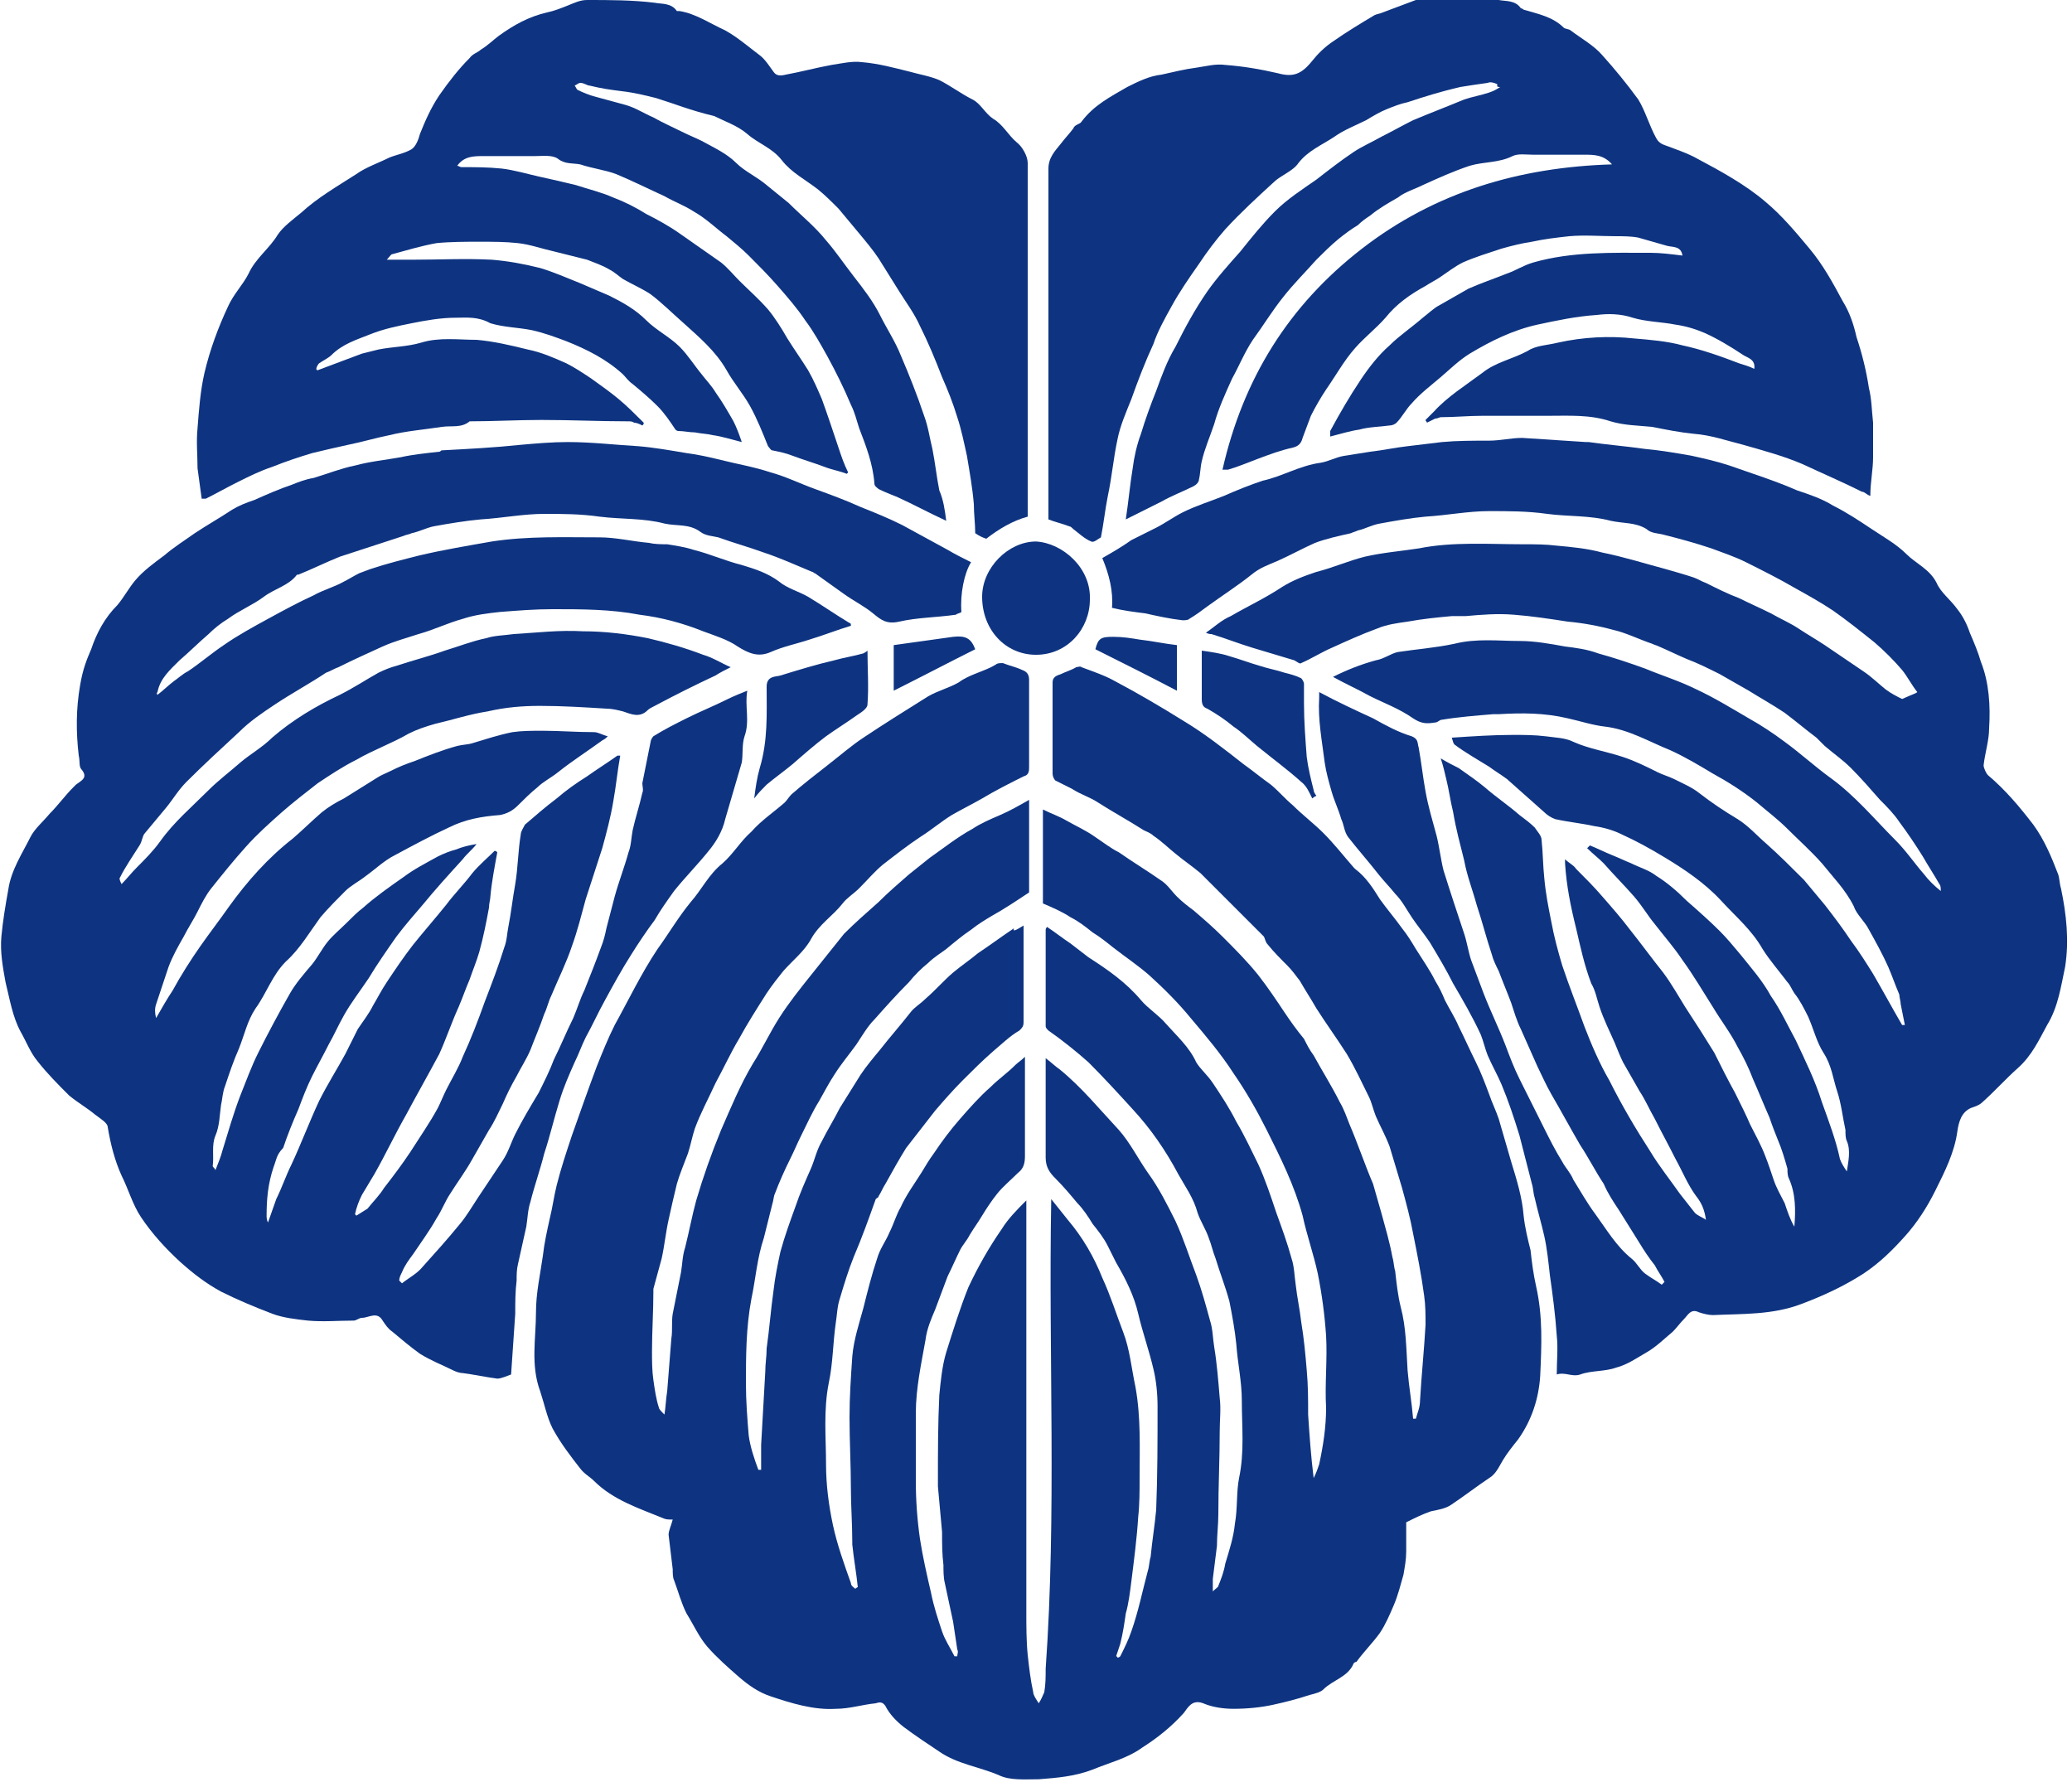
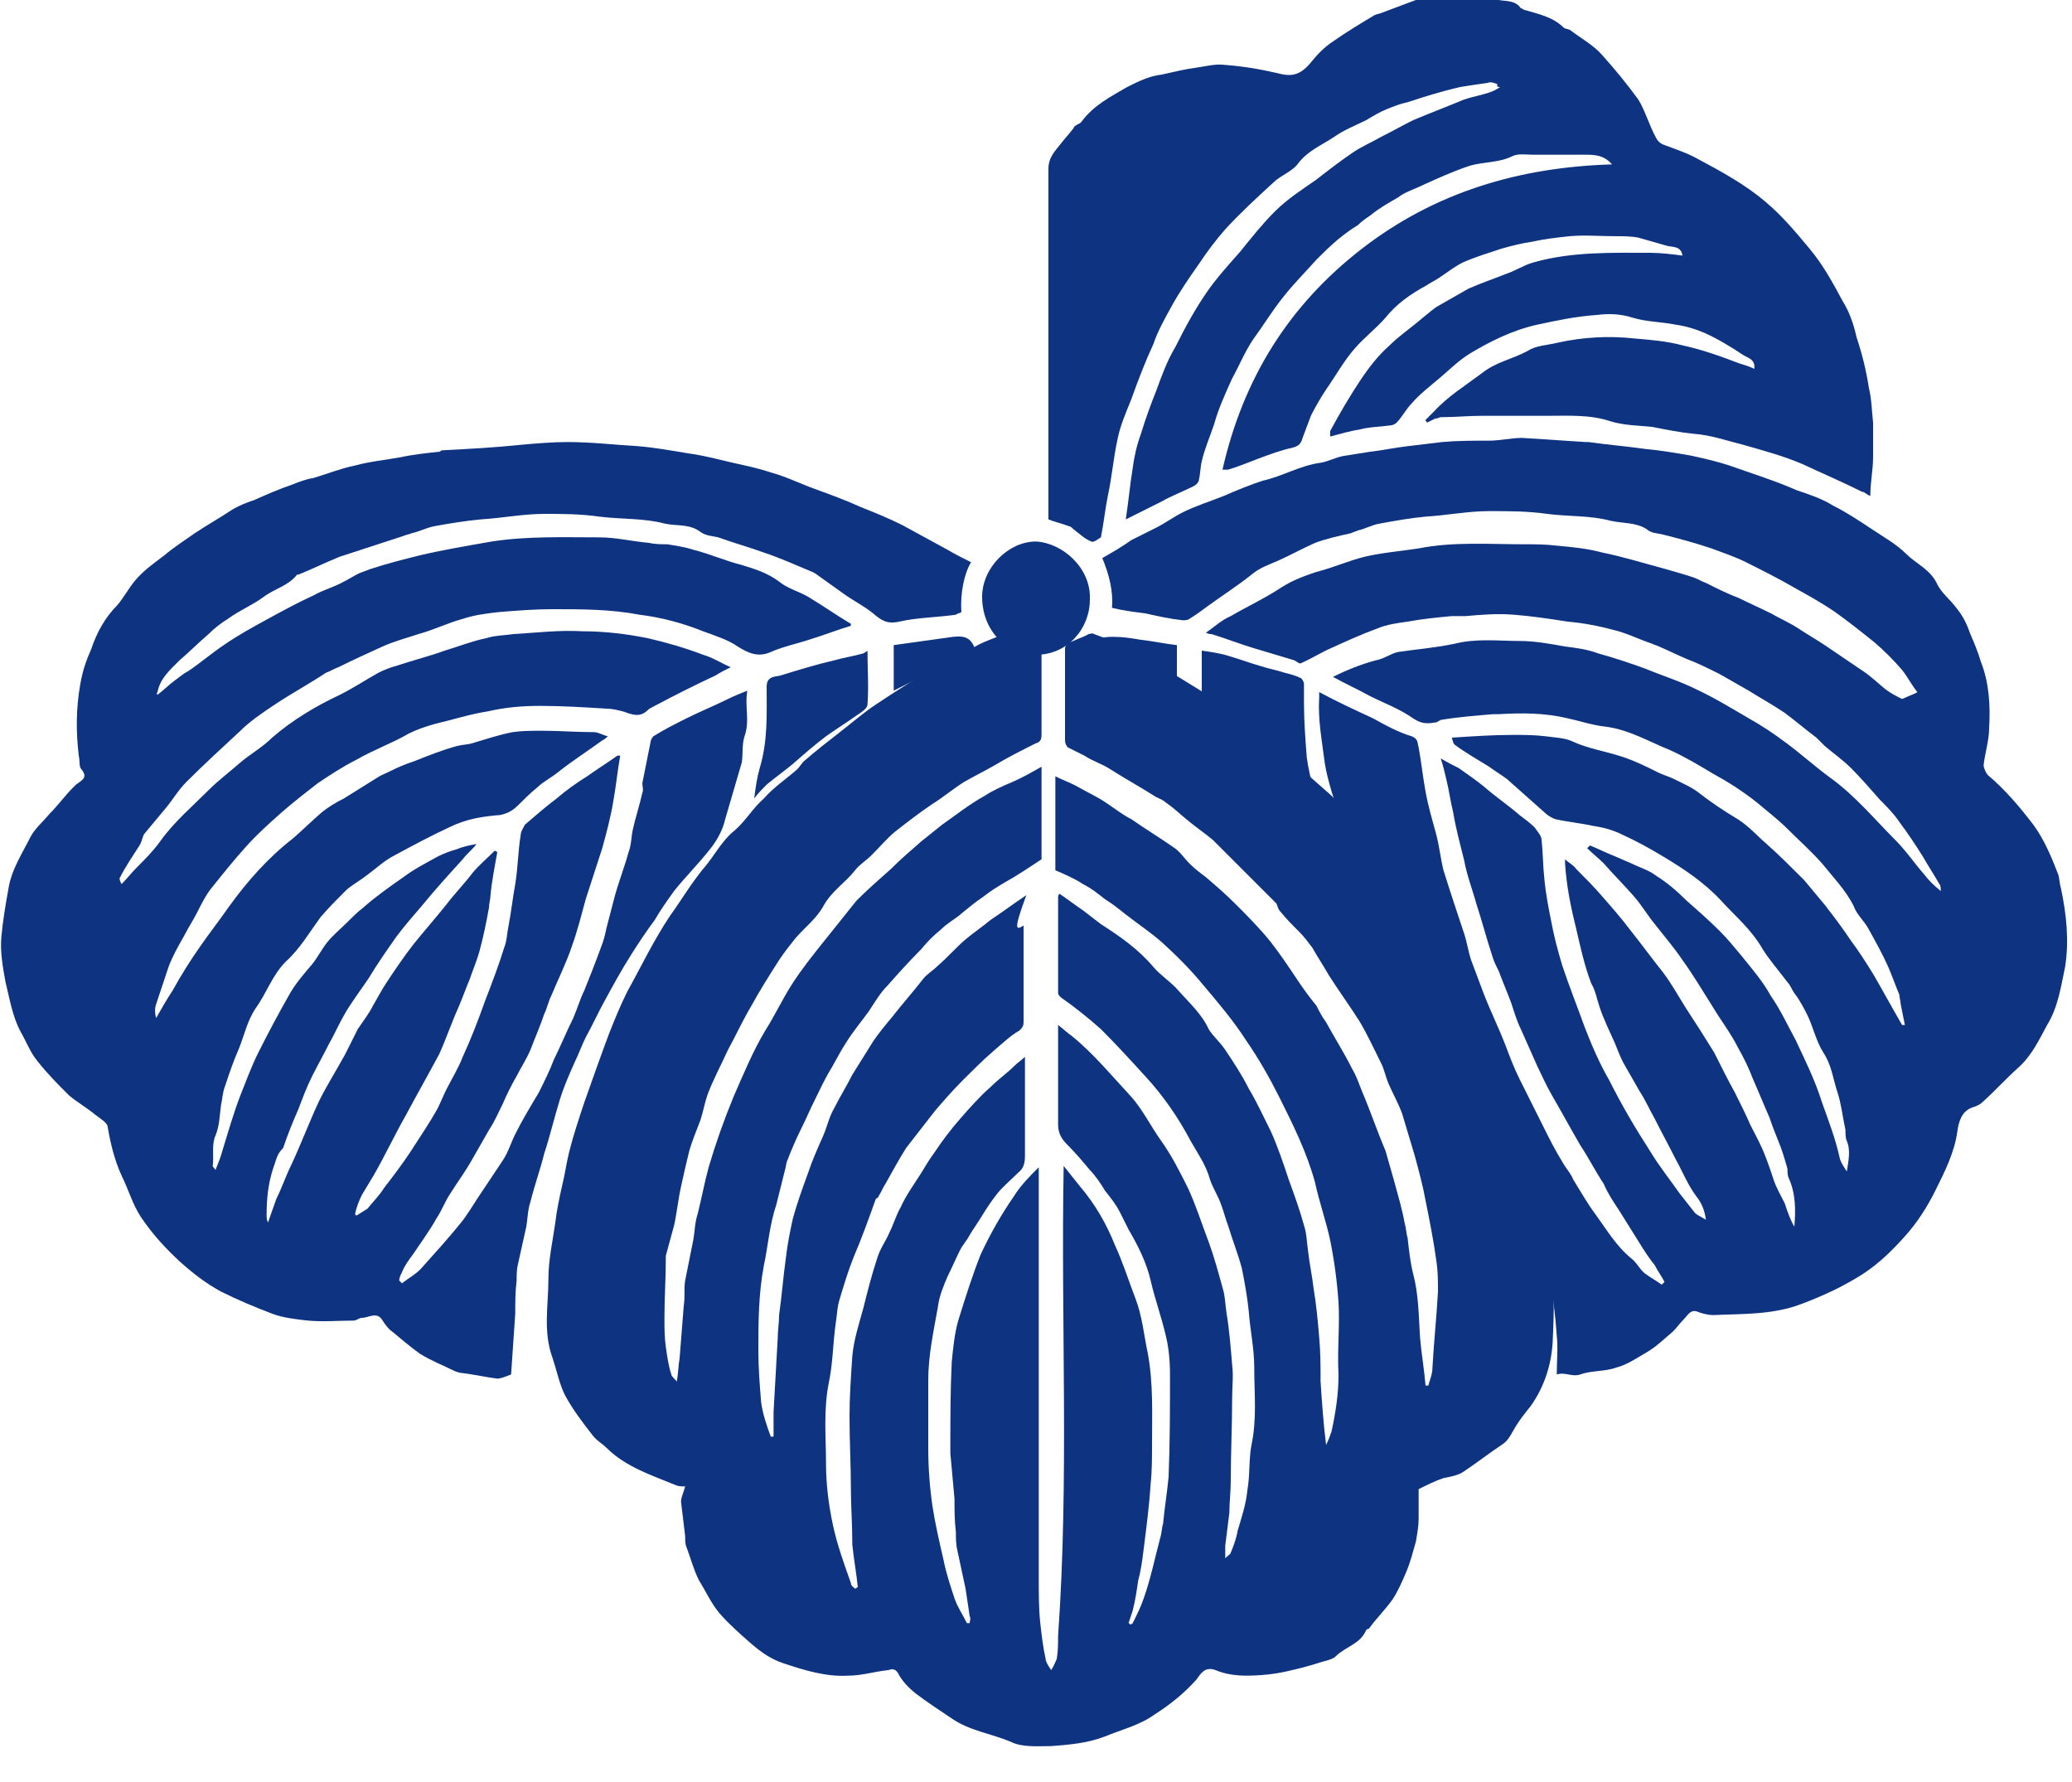
<svg xmlns="http://www.w3.org/2000/svg" version="1.1" id="レイヤー_1" x="0px" y="0px" viewBox="0 0 150 129" style="enable-background:new 0 0 150 129;" xml:space="preserve">
  <style type="text/css">
	.st0{fill:#0E3481;}
</style>
  <g>
-     <path class="st0" d="M68.5,37.7c-1.3-0.6-2.4-1.2-3.5-1.7c-0.5-0.2-1-0.4-1.4-0.6c-0.1-0.1-0.3-0.2-0.3-0.4c-0.1-1.4-0.6-2.7-1.1-4   c-0.2-0.6-0.3-1.1-0.6-1.7c-0.5-1.2-1.1-2.4-1.7-3.5c-0.5-0.9-1-1.8-1.6-2.6c-0.6-0.9-1.3-1.7-2-2.5c-0.7-0.8-1.4-1.5-2.1-2.2   c-0.5-0.5-1-0.9-1.6-1.4c-0.8-0.6-1.5-1.3-2.4-1.8c-0.6-0.4-1.4-0.7-2.1-1.1c-1.1-0.5-2.3-1.1-3.5-1.6c-0.8-0.3-1.7-0.4-2.6-0.7   c-0.5-0.1-1.1,0-1.6-0.4c-0.4-0.3-1.1-0.2-1.7-0.2c-1.2,0-2.5,0-3.7,0c-0.7,0-1.4,0-1.9,0.7c0.1,0,0.2,0.1,0.3,0.1   c1,0,1.9,0,2.9,0.1c0.9,0.1,1.9,0.4,2.8,0.6c0.9,0.2,1.8,0.4,2.6,0.6c0.9,0.3,1.8,0.5,2.7,0.9c0.8,0.3,1.6,0.7,2.4,1.2   c0.8,0.4,1.7,0.9,2.4,1.4c1,0.7,2,1.4,3,2.1c0.5,0.4,0.9,0.9,1.3,1.3c0.7,0.7,1.4,1.3,2.1,2.1c0.5,0.6,1,1.4,1.4,2.1   c0.5,0.8,1,1.5,1.5,2.3c0.4,0.7,0.7,1.4,1,2.1c0.4,1.1,0.8,2.3,1.2,3.5c0.2,0.6,0.4,1.2,0.7,1.8c0,0-0.1,0.1-0.1,0.1   c-0.5-0.2-1.1-0.3-1.6-0.5c-0.8-0.3-1.5-0.5-2.3-0.8c-0.5-0.2-1-0.3-1.5-0.4c-0.1,0-0.2-0.2-0.3-0.3c-0.4-1-0.8-2-1.3-2.9   c-0.5-0.9-1.2-1.7-1.7-2.6c-0.8-1.4-2-2.4-3.1-3.4c-0.8-0.7-1.6-1.5-2.4-2.1c-0.6-0.4-1.3-0.7-2-1.1c-0.3-0.2-0.6-0.5-1-0.7   c-0.5-0.3-1.1-0.5-1.6-0.7c-0.8-0.2-1.6-0.4-2.4-0.6c-0.9-0.2-1.7-0.5-2.6-0.6c-0.9-0.1-1.8-0.1-2.8-0.1c-1,0-2.1,0-3.1,0.1   c-1.1,0.2-2.1,0.5-3.2,0.8c-0.1,0-0.2,0.2-0.4,0.4c0.7,0,1.3,0,1.9,0c1.9,0,3.8-0.1,5.7,0c1.2,0.1,2.3,0.3,3.5,0.6   c1,0.3,1.9,0.7,2.9,1.1c0.7,0.3,1.4,0.6,2.1,0.9c1,0.5,1.9,1,2.7,1.8c0.7,0.7,1.7,1.2,2.4,1.9c0.6,0.6,1.1,1.4,1.6,2   c0.3,0.4,0.7,0.8,1,1.3c0.5,0.7,0.9,1.4,1.3,2.1c0.2,0.4,0.4,0.9,0.6,1.5c-0.8-0.2-1.4-0.4-2.1-0.5c-0.4-0.1-0.8-0.1-1.3-0.2   c-0.4,0-0.8-0.1-1.2-0.1c-0.1,0-0.2-0.1-0.2-0.1c-0.4-0.6-0.8-1.2-1.3-1.7c-0.6-0.6-1.2-1.1-1.8-1.6c-0.3-0.2-0.5-0.5-0.7-0.7   c-1.2-1.1-2.6-1.8-4.1-2.4c-0.8-0.3-1.6-0.6-2.5-0.8c-1-0.2-2-0.2-3-0.5C34.6,22.9,33.8,23,33,23c-1.1,0-2.2,0.2-3.2,0.4   c-1,0.2-2,0.4-3,0.8c-1,0.4-2,0.7-2.8,1.5c-0.2,0.2-0.6,0.4-0.9,0.6c-0.1,0.1-0.2,0.3-0.2,0.4c0,0.1,0.1,0.1,0.1,0.1   c1.1-0.4,2.1-0.8,3.2-1.2c0.4-0.1,0.8-0.2,1.2-0.3c1-0.2,2.1-0.2,3.1-0.5c1.3-0.4,2.7-0.2,4-0.2c1.2,0.1,2.5,0.4,3.7,0.7   c1,0.2,1.9,0.6,2.8,1c0.6,0.3,1.2,0.7,1.8,1.1c0.7,0.5,1.4,1,2,1.5c0.6,0.5,1.2,1.1,1.8,1.7c0,0.1,0,0.1-0.1,0.2   c-0.2-0.1-0.4-0.2-0.6-0.2c-0.1-0.1-0.3-0.1-0.4-0.1c-2.1,0-4.2-0.1-6.3-0.1c-1.7,0-3.5,0.1-5.2,0.1c-0.6,0.5-1.3,0.3-2,0.4   c-1.3,0.2-2.6,0.3-3.8,0.6c-1,0.2-2,0.5-3,0.7c-0.9,0.2-1.8,0.4-2.6,0.6c-1,0.3-1.9,0.6-2.9,1c-0.9,0.3-1.7,0.7-2.5,1.1   c-0.8,0.4-1.5,0.8-2.3,1.2c-0.1,0-0.2,0-0.3,0c-0.1-0.7-0.2-1.5-0.3-2.2c0-1-0.1-1.9,0-2.9c0.1-1.3,0.2-2.7,0.5-4   c0.4-1.7,1-3.3,1.7-4.8c0.4-0.9,1.1-1.6,1.5-2.4c0.5-1.1,1.5-1.8,2.1-2.8c0.4-0.6,1.1-1.1,1.7-1.6c1.2-1.1,2.6-1.9,4-2.8   c0.7-0.5,1.6-0.8,2.4-1.2c0.5-0.2,1.1-0.3,1.6-0.6c0.3-0.2,0.5-0.7,0.6-1.1c0.4-1,0.8-1.9,1.4-2.8C32.5,5.9,33.2,5,34,4.2   c0.2-0.3,0.6-0.4,0.8-0.6c0.5-0.3,0.9-0.7,1.3-1c1.1-0.8,2.2-1.4,3.5-1.7c0.5-0.1,1-0.3,1.5-0.5C41.6,0.2,42,0,42.5,0   c1.6,0,3.3,0,4.9,0.2c0.5,0.1,1.2,0,1.6,0.6c0,0,0.1,0,0.2,0c1.2,0.2,2.2,0.9,3.3,1.4c0.9,0.5,1.7,1.2,2.5,1.8   c0.4,0.3,0.7,0.8,1,1.2c0.2,0.3,0.5,0.3,0.9,0.2c1.1-0.2,2.2-0.5,3.3-0.7c0.7-0.1,1.5-0.3,2.2-0.2c1.2,0.1,2.3,0.4,3.5,0.7   c0.7,0.2,1.4,0.3,2.1,0.6c0.8,0.4,1.6,1,2.4,1.4c0.6,0.3,0.9,1,1.5,1.4c0.7,0.4,1.1,1.2,1.7,1.7c0.4,0.3,0.8,1,0.8,1.5   c0,8.4,0,16.9,0,25.3c0,0.1,0,0.1,0,0.3c-1.1,0.3-2.1,0.9-3,1.6c-0.3-0.1-0.5-0.2-0.8-0.4c0-0.7-0.1-1.4-0.1-2.1   c-0.1-1.2-0.3-2.3-0.5-3.5c-0.2-0.9-0.4-1.9-0.7-2.8c-0.3-1-0.7-2-1.1-2.9c-0.5-1.3-1-2.5-1.6-3.7c-0.4-0.9-1-1.7-1.5-2.5   c-0.5-0.8-1-1.6-1.5-2.4c-0.4-0.6-0.9-1.2-1.4-1.8c-0.5-0.6-1-1.2-1.5-1.8c-0.5-0.5-1-1-1.5-1.4c-0.9-0.7-1.9-1.2-2.6-2.1   c-0.7-0.9-1.7-1.2-2.5-1.9c-0.7-0.6-1.6-0.9-2.4-1.3C50,8,48.8,7.5,47.5,7.1c-0.8-0.2-1.6-0.4-2.5-0.5c-0.8-0.1-1.5-0.2-2.3-0.4   C42.5,6.2,42.3,6,42,6c-0.1,0-0.2,0.1-0.4,0.2c0.1,0.1,0.1,0.2,0.2,0.3c0.4,0.2,0.9,0.4,1.3,0.5c0.7,0.2,1.5,0.4,2.2,0.6   c0.7,0.2,1.3,0.6,2,0.9c0.7,0.4,1.4,0.7,2.2,1.1c0.4,0.2,0.9,0.4,1.3,0.6c0.9,0.5,1.8,0.9,2.5,1.6c0.6,0.6,1.5,1,2.2,1.6   c0.5,0.4,1.1,0.9,1.6,1.3c0.9,0.9,1.9,1.7,2.7,2.7c0.7,0.8,1.3,1.7,2,2.6c0.7,0.9,1.4,1.8,1.9,2.8c0.5,1,1.1,1.9,1.5,2.9   c0.6,1.4,1.2,2.9,1.7,4.4c0.3,0.8,0.4,1.6,0.6,2.4c0.2,1,0.3,2,0.5,3C68.3,36.2,68.4,36.9,68.5,37.7z" />
    <path class="st0" d="M11.4,50.3c0.4-0.3,0.8-0.7,1.2-1c0.3-0.2,0.6-0.5,1-0.7c0.9-0.6,1.7-1.3,2.6-1.9c1-0.7,2.1-1.3,3.2-1.9   c1.1-0.6,2.2-1.2,3.3-1.7c0.7-0.4,1.5-0.6,2.2-1c0.4-0.2,0.7-0.4,1.1-0.6c0.3-0.1,0.5-0.2,0.8-0.3c1.2-0.4,2.4-0.7,3.6-1   c1.7-0.4,3.5-0.7,5.2-1c2.6-0.4,5.2-0.3,7.8-0.3c1.2,0,2.4,0.3,3.6,0.4c0.4,0.1,0.9,0.1,1.3,0.1c0.6,0.1,1.3,0.2,1.9,0.4   c1.2,0.3,2.3,0.8,3.5,1.1c1,0.3,1.9,0.6,2.7,1.2c0.6,0.5,1.4,0.7,2.1,1.1c1,0.6,2,1.3,3,1.9c0.1,0,0.1,0.1,0.1,0.2   c-1,0.3-2,0.7-3,1c-0.9,0.3-1.9,0.5-2.8,0.9c-0.9,0.4-1.6,0.1-2.4-0.4c-0.7-0.5-1.7-0.8-2.5-1.1c-1.5-0.6-3-1-4.6-1.2   c-2.1-0.4-4.2-0.4-6.3-0.4c-1.3,0-2.5,0.1-3.8,0.2c-0.9,0.1-1.8,0.2-2.7,0.5c-1.1,0.3-2.1,0.8-3.2,1.1c-0.9,0.3-1.7,0.5-2.6,0.9   c-1.1,0.5-2.2,1-3.2,1.5c-0.3,0.1-0.6,0.3-0.9,0.4c-1.2,0.8-2.5,1.5-3.7,2.3c-0.9,0.6-1.8,1.2-2.6,2c-1.3,1.2-2.6,2.4-3.8,3.6   c-0.6,0.6-1,1.3-1.5,1.9s-1,1.2-1.5,1.8c-0.2,0.2-0.2,0.6-0.4,0.9c-0.5,0.8-1,1.5-1.4,2.3c-0.1,0.1,0,0.3,0.1,0.5   c0.4-0.4,0.7-0.8,1.1-1.2c0.6-0.6,1.2-1.2,1.7-1.9c1-1.4,2.3-2.5,3.5-3.7c0.7-0.7,1.5-1.3,2.3-2c0.7-0.6,1.6-1.1,2.3-1.8   c1.5-1.3,3.2-2.3,4.9-3.1c1-0.5,1.9-1.1,2.8-1.6c0.4-0.2,0.9-0.4,1.3-0.5c1.2-0.4,2.4-0.7,3.5-1.1c1-0.3,2-0.7,3-0.9   c0.6-0.2,1.3-0.2,2-0.3c1.7-0.1,3.3-0.3,5-0.2c1.6,0,3.2,0.2,4.7,0.5c1.3,0.3,2.7,0.7,4,1.2c0.7,0.2,1.3,0.6,2,0.9   c-0.4,0.2-0.8,0.4-1.1,0.6c-1.5,0.7-2.9,1.4-4.4,2.2c-0.2,0.1-0.4,0.2-0.5,0.3c-0.6,0.6-1.2,0.3-1.8,0.1c-0.4-0.1-0.8-0.2-1.2-0.2   c-1.6-0.1-3.2-0.2-4.8-0.2c-1.3,0-2.5,0.1-3.8,0.4c-1.3,0.2-2.5,0.6-3.8,0.9c-0.7,0.2-1.3,0.4-1.9,0.7c-1.2,0.7-2.6,1.2-3.8,1.9   c-1,0.5-1.9,1.1-2.8,1.7c-0.9,0.7-1.8,1.4-2.6,2.1c-0.9,0.8-1.8,1.6-2.6,2.5c-0.9,1-1.7,2-2.5,3c-0.4,0.5-0.7,1.1-1,1.7   c-0.3,0.6-0.7,1.2-1,1.8c-0.4,0.7-0.8,1.4-1.1,2.2c-0.3,0.9-0.6,1.8-0.9,2.7c-0.1,0.3-0.1,0.6,0,1c0.4-0.7,0.8-1.4,1.2-2   c0.6-1.1,1.3-2.2,2-3.2c0.7-1,1.4-1.9,2.1-2.9c1.3-1.8,2.8-3.5,4.6-4.9c0.7-0.6,1.4-1.3,2.1-1.9c0.5-0.4,1-0.7,1.6-1   c0.8-0.5,1.6-1,2.4-1.5c0.3-0.2,0.6-0.3,1-0.5c0.6-0.3,1.1-0.5,1.7-0.7c1-0.4,2-0.8,3.1-1.1c0.4-0.1,0.8-0.1,1.1-0.2   c1-0.3,1.9-0.6,2.9-0.8c0.7-0.1,1.4-0.1,2.2-0.1c1.2,0,2.4,0.1,3.7,0.1c0.3,0,0.6,0.2,1,0.3c-0.1,0.1-0.2,0.2-0.4,0.3   c-1.1,0.8-2.2,1.5-3.2,2.3c-0.5,0.4-1.1,0.7-1.5,1.1c-0.5,0.4-1,0.9-1.4,1.3c-0.4,0.4-0.8,0.6-1.3,0.7c-1.3,0.1-2.5,0.3-3.7,0.9   c-1.3,0.6-2.6,1.3-3.9,2c-0.8,0.4-1.4,1-2.1,1.5c-0.5,0.4-1.1,0.7-1.5,1.1c-0.6,0.6-1.2,1.2-1.8,1.9c-0.8,1.1-1.5,2.3-2.5,3.2   c-1,1-1.4,2.3-2.2,3.4c-0.6,0.9-0.8,1.9-1.2,2.9c-0.4,0.9-0.7,1.8-1,2.7c-0.2,0.5-0.2,1-0.3,1.4c-0.1,0.7-0.1,1.5-0.4,2.2   c-0.3,0.7-0.1,1.5-0.2,2.2c0,0.1,0.1,0.1,0.2,0.3c0.2-0.5,0.4-1,0.5-1.4c0.4-1.3,0.8-2.7,1.3-4c0.4-1,0.8-2.1,1.3-3.1   c0.7-1.4,1.5-2.9,2.3-4.3c0.4-0.7,1-1.4,1.6-2.1c0.4-0.5,0.7-1.1,1.1-1.6c0.4-0.5,0.9-0.9,1.4-1.4c0.4-0.4,0.8-0.8,1.2-1.1   c0.9-0.8,1.9-1.5,2.9-2.2c0.8-0.6,1.6-1,2.5-1.5c0.4-0.2,0.9-0.4,1.3-0.5c0.5-0.2,0.9-0.3,1.5-0.4c-0.3,0.4-0.7,0.7-1,1.1   c-1,1.1-2,2.2-2.9,3.3c-0.6,0.7-1.3,1.5-1.9,2.3c-0.7,1-1.4,2-2,3c-0.6,0.9-1.3,1.8-1.8,2.7c-0.4,0.7-0.7,1.4-1.1,2.1   c-0.4,0.8-0.8,1.5-1.2,2.3c-0.4,0.8-0.7,1.6-1,2.4c-0.4,0.9-0.8,1.9-1.1,2.8C20,83.6,20,84,19.8,84.5c-0.4,1.2-0.5,2.3-0.5,3.5   c0,0.1,0,0.3,0.1,0.5c0.2-0.6,0.4-1.1,0.6-1.7c0.4-0.8,0.7-1.7,1.1-2.5c0.7-1.5,1.3-3.1,2-4.6c0.6-1.2,1.3-2.3,1.9-3.4   c0.3-0.6,0.6-1.2,0.9-1.8c0.4-0.6,0.8-1.1,1.1-1.7c0.3-0.5,0.6-1.1,1-1.7c0.6-0.9,1.2-1.8,1.9-2.7c0.8-1,1.6-1.9,2.4-2.9   c0.6-0.8,1.3-1.5,1.9-2.3c0.5-0.6,1.1-1.1,1.6-1.6c0.1,0,0.1,0,0.2,0.1c-0.2,1.1-0.4,2.1-0.5,3.2c0,0.2-0.1,0.5-0.1,0.8   c-0.2,1.1-0.4,2.1-0.7,3.2c-0.2,0.7-0.5,1.4-0.7,2c-0.3,0.7-0.5,1.3-0.8,2c-0.5,1.1-0.9,2.3-1.4,3.4c-0.8,1.5-1.6,2.9-2.4,4.4   c-0.8,1.4-1.5,2.9-2.3,4.3c-0.3,0.5-0.6,1-0.9,1.5c-0.2,0.4-0.4,0.9-0.5,1.4c0,0,0.1,0.1,0.1,0.1c0.3-0.2,0.5-0.3,0.8-0.5   c0.4-0.5,0.9-1,1.2-1.5c0.7-0.9,1.3-1.7,1.9-2.6c0.7-1.1,1.4-2.1,2-3.2c0.2-0.4,0.4-0.9,0.6-1.3c0.4-0.8,0.9-1.6,1.2-2.4   c0.6-1.3,1.1-2.6,1.6-4c0.5-1.3,1-2.6,1.4-3.9c0.2-0.5,0.2-1,0.3-1.5c0.2-1,0.3-2,0.5-3.1c0.2-1.2,0.2-2.4,0.4-3.6   c0-0.2,0.2-0.5,0.3-0.7c0.7-0.6,1.5-1.3,2.3-1.9c0.7-0.6,1.4-1.1,2.2-1.6c0.7-0.5,1.5-1,2.2-1.5c0,0,0.1,0,0.2,0   c-0.2,1.1-0.3,2.2-0.5,3.3c-0.2,1.2-0.5,2.3-0.8,3.4c-0.4,1.2-0.8,2.5-1.2,3.7c-0.3,1.1-0.6,2.3-1,3.4c-0.4,1.2-1,2.4-1.5,3.6   c-0.2,0.4-0.3,0.9-0.5,1.3c-0.3,0.9-0.7,1.8-1,2.6c-0.3,0.7-0.7,1.3-1,1.9c-0.4,0.7-0.7,1.3-1,2c-0.3,0.6-0.6,1.3-1,1.9   c-0.4,0.7-0.8,1.4-1.2,2.1c-0.5,0.9-1.1,1.7-1.6,2.5c-0.4,0.6-0.6,1.2-1,1.8c-0.5,0.9-1.1,1.7-1.7,2.6c-0.3,0.4-0.6,0.8-0.8,1.3   c-0.1,0.2-0.2,0.4-0.2,0.6c0.1,0.1,0.1,0.1,0.2,0.2c0.5-0.4,1.1-0.7,1.5-1.2c0.9-1,1.8-2,2.7-3.1c0.5-0.6,0.9-1.3,1.3-1.9   c0.6-0.9,1.2-1.8,1.8-2.7c0.4-0.6,0.6-1.3,0.9-1.9c0.5-1,1.1-2,1.7-3c0.4-0.8,0.8-1.6,1.1-2.4c0.5-1,0.9-2,1.4-3   c0.3-0.7,0.5-1.4,0.8-2c0.4-1,0.8-2,1.2-3.1c0.2-0.5,0.3-0.9,0.4-1.4c0.2-0.8,0.4-1.5,0.6-2.3c0.3-1.1,0.7-2.1,1-3.2   c0.2-0.5,0.2-1.1,0.3-1.6c0.2-0.9,0.5-1.8,0.7-2.7c0.1-0.2,0-0.5,0-0.7c0.2-1,0.4-2,0.6-3c0-0.1,0.1-0.3,0.2-0.4   c0.8-0.5,1.6-0.9,2.4-1.3c1-0.5,2-0.9,3-1.4c0.4-0.2,0.9-0.4,1.4-0.6c-0.2,1.1,0.2,2.2-0.2,3.3c-0.2,0.6-0.1,1.3-0.2,1.9   c-0.4,1.4-0.8,2.7-1.2,4.1c-0.2,0.9-0.7,1.7-1.2,2.3c-0.8,1-1.7,1.9-2.5,2.9c-0.5,0.7-1,1.4-1.4,2.1c-0.6,0.8-1.2,1.7-1.7,2.5   c-0.7,1.1-1.3,2.2-1.9,3.3c-0.5,0.9-0.9,1.8-1.4,2.7c-0.3,0.6-0.5,1.2-0.8,1.8c-0.4,0.9-0.8,1.8-1.1,2.8c-0.4,1.3-0.7,2.6-1.1,3.8   c-0.3,1.2-0.7,2.3-1,3.5c-0.2,0.6-0.2,1.2-0.3,1.8c-0.2,0.9-0.4,1.8-0.6,2.7c-0.1,0.4-0.1,0.8-0.1,1.2c-0.1,0.8-0.1,1.6-0.1,2.4   c-0.1,1.5-0.2,2.9-0.3,4.4c-0.3,0.1-0.7,0.3-1,0.3c-0.8-0.1-1.7-0.3-2.5-0.4c-0.2,0-0.5-0.1-0.7-0.2c-0.8-0.4-1.6-0.7-2.4-1.2   c-0.7-0.5-1.4-1.1-2-1.6c-0.3-0.2-0.5-0.5-0.7-0.8c-0.4-0.7-1-0.2-1.5-0.2c-0.2,0-0.4,0.2-0.6,0.2c-1.1,0-2.2,0.1-3.3,0   c-0.9-0.1-1.8-0.2-2.6-0.5c-1.3-0.5-2.5-1-3.7-1.6c-1.1-0.6-2-1.3-2.9-2.1c-1.1-1-2.1-2.1-2.9-3.3c-0.6-0.9-0.9-2-1.4-3   c-0.5-1.1-0.8-2.3-1-3.5c0-0.3-0.5-0.6-0.9-0.9c-0.6-0.5-1.3-0.9-1.9-1.4c-0.8-0.8-1.6-1.6-2.3-2.5c-0.5-0.6-0.8-1.4-1.2-2.1   c-0.6-1.1-0.8-2.4-1.1-3.6c-0.2-1.1-0.4-2.2-0.3-3.3c0.1-1.1,0.3-2.3,0.5-3.4c0.2-1.4,1-2.6,1.6-3.8c0.3-0.6,0.9-1.1,1.4-1.7   c0.6-0.6,1.1-1.3,1.7-1.9c0.1-0.1,0.1-0.1,0.2-0.2c0.4-0.3,0.9-0.5,0.4-1.1c-0.2-0.2-0.1-0.6-0.2-1c-0.2-1.7-0.2-3.4,0.1-5.1   C6,48.4,6.3,47.7,6.6,47c0.4-1.2,1-2.3,1.9-3.2c0.5-0.6,0.8-1.2,1.3-1.8c0.6-0.7,1.3-1.2,2.1-1.8c0.7-0.6,1.5-1.1,2.2-1.6   c0.9-0.6,1.8-1.1,2.7-1.7c0.5-0.3,1-0.5,1.6-0.7c0.9-0.4,1.8-0.8,2.7-1.1c0.5-0.2,1-0.4,1.6-0.5c1-0.3,2-0.7,3-0.9   c1.1-0.3,2.2-0.4,3.3-0.6c0.9-0.2,1.9-0.3,2.8-0.4c0.1,0,0.1-0.1,0.2-0.1c1.9-0.1,3.8-0.2,5.7-0.4c1.1-0.1,2.3-0.2,3.4-0.2   c1.7,0,3.4,0.2,5.1,0.3c1.2,0.1,2.3,0.3,3.5,0.5c0.8,0.1,1.7,0.3,2.5,0.5c1.2,0.3,2.4,0.5,3.6,0.9c1.1,0.3,2.1,0.8,3.2,1.2   c1.1,0.4,2.2,0.8,3.3,1.3c1,0.4,2,0.8,3,1.3c1.1,0.6,2.2,1.2,3.3,1.8c0.5,0.3,1.1,0.6,1.7,0.9c-0.5,0.8-0.8,2.3-0.7,3.6   c-0.1,0.1-0.3,0.1-0.4,0.2c-1.4,0.2-2.8,0.2-4.1,0.5c-0.9,0.2-1.3-0.1-1.9-0.6c-0.6-0.5-1.4-0.9-2.1-1.4c-0.7-0.5-1.4-1-2.1-1.5   c-0.1,0-0.1-0.1-0.2-0.1c-1.2-0.5-2.3-1-3.5-1.4c-1.1-0.4-2.2-0.7-3.3-1.1c-0.4-0.1-0.9-0.1-1.3-0.4c-0.8-0.6-1.7-0.4-2.6-0.6   c-1.5-0.4-3.1-0.3-4.7-0.5c-1.4-0.2-2.7-0.2-4-0.2c-1.5,0-3,0.3-4.6,0.4c-1.1,0.1-2.3,0.3-3.4,0.5c-0.5,0.1-1.1,0.4-1.6,0.5   c-0.2,0.1-0.4,0.1-0.6,0.2c-1.5,0.5-3.1,1-4.6,1.5c-1,0.4-2,0.9-3,1.3c0,0,0,0-0.1,0c-0.6,0.8-1.6,1-2.4,1.6   c-0.8,0.6-1.8,1-2.6,1.6c-0.5,0.3-1,0.7-1.4,1.1c-0.7,0.6-1.4,1.3-2.1,1.9c-0.7,0.7-1.4,1.3-1.6,2.3C11.3,50.2,11.4,50.3,11.4,50.3   z M62.5,47.3c-0.7,0.2-1.4,0.3-2.1,0.5c-1.3,0.3-2.6,0.7-3.9,1.1c-0.3,0.1-1,0-1,0.8c0,2,0.1,3.9-0.5,5.9c-0.2,0.7-0.3,1.4-0.4,2.2   c0.3-0.4,0.6-0.7,0.9-1c0.6-0.5,1.3-1,1.9-1.5c0.8-0.7,1.6-1.4,2.4-2c0.7-0.5,1.5-1,2.2-1.5c0.3-0.2,0.8-0.5,0.8-0.8   c0.1-1.3,0-2.6,0-3.9C62.8,47.1,62.7,47.2,62.5,47.3z M70.6,47c-0.3-0.8-0.7-1-1.6-0.9c-1.4,0.2-2.9,0.4-4.3,0.6c0,1.1,0,2.2,0,3.3   C66.7,49,68.6,48,70.6,47z" />
-     <path class="st0" d="M74.1,67c0,1.2,0,2.2,0,3.3c0,1.2,0,2.5,0,3.7c0,0.3-0.1,0.4-0.3,0.6c-0.7,0.4-1.3,1-1.9,1.5   c-0.8,0.7-1.5,1.4-2.2,2.1c-0.7,0.7-1.4,1.5-2,2.2c-0.7,0.9-1.4,1.8-2.1,2.7c-0.5,0.8-1,1.7-1.5,2.6c-0.2,0.3-0.3,0.6-0.5,0.9   c0,0.1-0.1,0.1-0.2,0.2c-0.5,1.4-1,2.8-1.6,4.2c-0.4,1-0.7,2-1,3c-0.2,0.6-0.2,1.2-0.3,1.8c-0.2,1.4-0.2,2.9-0.5,4.3   c-0.4,2-0.2,4-0.2,5.9c0,1.5,0.2,3,0.5,4.4c0.3,1.4,0.8,2.8,1.3,4.2c0,0.2,0.2,0.3,0.3,0.4c0.1,0,0.1-0.1,0.2-0.1   c-0.1-1-0.3-2.1-0.4-3.1c0-0.1,0-0.2,0-0.2c0-1.3-0.1-2.6-0.1-3.8c0-1.7-0.1-3.5-0.1-5.2c0-1.5,0.1-2.9,0.2-4.4   c0.1-1.2,0.5-2.4,0.8-3.5c0.3-1.2,0.6-2.4,1-3.6c0.2-0.7,0.6-1.2,0.9-1.9c0.3-0.6,0.5-1.3,0.8-1.8c0.4-0.9,1-1.7,1.5-2.5   c0.3-0.5,0.6-1,0.9-1.4c0.6-0.9,1.2-1.7,1.9-2.5c0.7-0.8,1.4-1.6,2.2-2.3c0.6-0.6,1.2-1,1.8-1.6c0.2-0.2,0.4-0.3,0.7-0.6   c0,0.3,0,0.5,0,0.7c0,2.2,0,4.3,0,6.5c0,0.5-0.1,0.9-0.5,1.2c-0.5,0.5-1.1,1-1.5,1.5c-0.4,0.5-0.8,1.1-1.1,1.6   c-0.3,0.5-0.6,0.9-0.9,1.4c-0.2,0.4-0.5,0.7-0.7,1.1c-0.3,0.6-0.6,1.3-0.9,1.9c-0.3,0.8-0.6,1.6-0.9,2.4c-0.3,0.7-0.6,1.4-0.7,2.2   c-0.3,1.7-0.7,3.5-0.7,5.3c0,1.6,0,3.2,0,4.9c0,1.4,0.1,2.8,0.3,4.2c0.2,1.3,0.5,2.6,0.8,3.9c0.2,1,0.5,1.9,0.8,2.8   c0.2,0.6,0.6,1.2,0.9,1.8c0.1,0,0.1,0,0.2,0c0-0.2,0.1-0.3,0-0.5c-0.1-0.7-0.2-1.3-0.3-2c-0.2-0.9-0.4-1.9-0.6-2.8   c-0.1-0.4-0.1-0.9-0.1-1.3c-0.1-0.8-0.1-1.6-0.1-2.4c-0.1-1.1-0.2-2.2-0.3-3.3c0-0.1,0-0.3,0-0.4c0-2.1,0-4.1,0.1-6.2   c0.1-1,0.2-2.1,0.5-3.1c0.5-1.6,1-3.2,1.6-4.7c0.7-1.5,1.5-2.9,2.4-4.2c0.5-0.8,1.1-1.4,1.8-2.1c0,0.2,0,0.4,0,0.6   c0,9.7,0,19.5,0,29.2c0,1,0,2.1,0.1,3.1c0.1,0.9,0.2,1.8,0.4,2.7c0,0.2,0.2,0.5,0.4,0.8c0.2-0.3,0.3-0.6,0.4-0.8   c0.1-0.6,0.1-1.1,0.1-1.7c0.8-11.3,0.2-22.6,0.4-33.8c0,0,0-0.1,0-0.2c0.4,0.5,0.8,1,1.2,1.5c1.1,1.3,1.9,2.7,2.5,4.2   c0.6,1.3,1,2.6,1.5,3.9c0.5,1.3,0.6,2.6,0.9,4c0.4,2.2,0.3,4.4,0.3,6.6c0,0.9,0,1.9-0.1,2.8c-0.1,1.6-0.3,3.1-0.5,4.7   c-0.1,0.8-0.2,1.6-0.4,2.3c-0.1,0.7-0.2,1.4-0.4,2.2c-0.1,0.3-0.2,0.6-0.3,0.9c0,0,0.1,0,0.1,0.1c0.1,0,0.2-0.1,0.2-0.1   c0.3-0.6,0.6-1.2,0.8-1.8c0.5-1.4,0.8-2.9,1.2-4.4c0.1-0.3,0.1-0.7,0.2-1c0.1-1.1,0.3-2.3,0.4-3.4c0.1-2.5,0.1-5,0.1-7.5   c0-0.9-0.1-1.9-0.3-2.7c-0.3-1.3-0.8-2.7-1.1-4c-0.3-1.3-0.9-2.5-1.6-3.7c-0.2-0.4-0.4-0.8-0.6-1.2c-0.3-0.6-0.7-1.1-1.1-1.6   c-0.3-0.5-0.7-1.1-1.1-1.5c-0.5-0.6-1-1.2-1.6-1.8c-0.4-0.4-0.7-0.8-0.7-1.5c0-2.1,0-4.2,0-6.4c0-0.2,0-0.4,0-0.8   c0.4,0.3,0.7,0.6,1,0.8c1.6,1.3,2.9,2.9,4.3,4.4c0.8,0.9,1.4,2.1,2.1,3.1c0.8,1.1,1.4,2.3,2,3.5c0.6,1.3,1,2.6,1.5,3.9   c0.4,1.1,0.7,2.2,1,3.3c0.2,0.6,0.2,1.3,0.3,1.9c0.2,1.2,0.3,2.5,0.4,3.7c0.1,0.8,0,1.6,0,2.4c0,2-0.1,4-0.1,6   c0,0.8-0.1,1.5-0.1,2.3c-0.1,0.8-0.2,1.6-0.3,2.4c0,0.2,0,0.5,0,0.9c0.2-0.2,0.4-0.3,0.4-0.4c0.2-0.5,0.4-1,0.5-1.6   c0.3-1,0.6-1.9,0.7-2.9c0.2-1.1,0.1-2.3,0.3-3.3c0.4-1.9,0.2-3.7,0.2-5.6c0-1.4-0.3-2.7-0.4-4.1c-0.1-1-0.3-2.1-0.5-3.1   c-0.3-1.1-0.7-2.1-1-3.1c-0.2-0.5-0.3-1-0.5-1.5c-0.2-0.6-0.6-1.2-0.8-1.8c-0.3-1.1-0.9-1.9-1.4-2.8c-0.9-1.7-2-3.3-3.3-4.7   c-1-1.1-2.1-2.3-3.2-3.4c-0.9-0.8-1.9-1.6-2.9-2.3c-0.1-0.1-0.2-0.2-0.2-0.3c0-2.3,0-4.6,0-7c0,0,0-0.1,0.1-0.2   c0.6,0.4,1.1,0.8,1.7,1.2c0.4,0.3,0.9,0.7,1.3,1c1.4,0.9,2.7,1.8,3.8,3.1c0.5,0.6,1.3,1.1,1.8,1.7c0.8,0.9,1.7,1.7,2.2,2.8   c0.3,0.5,0.8,0.9,1.2,1.5c0.6,0.9,1.2,1.8,1.7,2.8c0.6,1,1.1,2.1,1.6,3.1c0.5,1.1,0.9,2.3,1.3,3.5c0.4,1.1,0.8,2.2,1.1,3.3   c0.2,0.6,0.2,1.2,0.3,1.9c0.1,0.9,0.3,1.8,0.4,2.7c0.2,1.2,0.3,2.3,0.4,3.5c0.1,1.1,0.1,2.1,0.1,3.2c0.1,1.5,0.2,3,0.4,4.6   c0.2-0.4,0.3-0.7,0.4-1c0.3-1.4,0.5-2.7,0.5-4.1c-0.1-1.7,0.1-3.5,0-5.2c-0.1-1.5-0.3-3-0.6-4.5c-0.3-1.4-0.8-2.8-1.1-4.2   c-0.6-2.2-1.6-4.2-2.6-6.2c-0.7-1.4-1.5-2.8-2.4-4.1c-0.9-1.4-2-2.7-3.1-4c-0.9-1.1-1.9-2.1-3-3.1c-0.8-0.7-1.7-1.3-2.6-2   c-0.5-0.4-1-0.8-1.5-1.1c-0.5-0.4-1-0.8-1.6-1.1c-0.6-0.4-1.3-0.7-2-1c0-2.2,0-4.5,0-6.8c0.6,0.3,1.2,0.5,1.7,0.8   c0.7,0.4,1.4,0.7,2.1,1.2c0.6,0.4,1.1,0.8,1.7,1.1c1,0.7,2,1.3,3,2c0.5,0.3,0.8,0.8,1.2,1.2c0.4,0.4,0.8,0.7,1.2,1   c0.7,0.6,1.4,1.2,2.1,1.9c0.9,0.9,1.8,1.8,2.6,2.8c0.7,0.9,1.3,1.8,1.9,2.7c0.4,0.6,0.9,1.3,1.4,1.9c0.2,0.4,0.4,0.8,0.7,1.2   c0.6,1.1,1.3,2.2,1.9,3.4c0.3,0.5,0.5,1.1,0.7,1.6c0.6,1.4,1.1,2.9,1.7,4.3c0.2,0.7,0.4,1.4,0.6,2.1c0.3,1.1,0.6,2.1,0.8,3.2   c0.1,0.3,0.1,0.7,0.2,1c0.1,0.9,0.2,1.8,0.4,2.6c0.4,1.5,0.4,3,0.5,4.6c0.1,1.2,0.3,2.3,0.4,3.5c0.1,0,0.1,0,0.2,0   c0.1-0.4,0.3-0.8,0.3-1.3c0.1-1.8,0.3-3.7,0.4-5.5c0-0.7,0-1.4-0.1-2.1c-0.2-1.5-0.5-3-0.8-4.5c-0.2-1.1-0.5-2.2-0.8-3.3   c-0.3-1-0.6-2-0.9-3c-0.3-0.8-0.7-1.5-1-2.2c-0.2-0.5-0.3-1-0.5-1.4c-0.5-1-1-2.1-1.6-3.1c-0.7-1.1-1.5-2.2-2.2-3.3   c-0.4-0.7-0.8-1.3-1.2-2c-0.3-0.4-0.6-0.8-0.9-1.1c-0.5-0.5-1-1-1.4-1.5c-0.2-0.2-0.2-0.4-0.3-0.6c-1-1-2-2-3-3   c-0.5-0.5-1.1-1.1-1.6-1.6c-0.6-0.5-1.2-0.9-1.8-1.4c-0.5-0.4-1-0.9-1.6-1.3c-0.2-0.2-0.5-0.3-0.7-0.4c-1.1-0.7-2.2-1.3-3.3-2   c-0.6-0.4-1.3-0.6-1.9-1c-0.4-0.2-0.8-0.4-1.2-0.6c-0.1-0.1-0.2-0.3-0.2-0.5c0-2.2,0-4.4,0-6.6c0-0.4,0.3-0.5,0.6-0.6   c0.4-0.2,0.8-0.3,1.1-0.5c0.1,0,0.3-0.1,0.4,0c0.8,0.3,1.7,0.6,2.4,1c1.7,0.9,3.4,1.9,5,2.9c1.5,0.9,2.9,2,4.3,3.1   c0.7,0.5,1.3,1,2,1.5c0.6,0.5,1,1,1.6,1.5c0.7,0.7,1.5,1.3,2.2,2c0.8,0.8,1.5,1.7,2.2,2.5c0,0,0.1,0.1,0.1,0.1   c0.8,0.6,1.3,1.4,1.8,2.2c0.5,0.7,1.1,1.4,1.6,2.1c0.4,0.5,0.7,1,1,1.5c0.5,0.8,1,1.5,1.4,2.3c0.3,0.5,0.5,0.9,0.7,1.4   c0.3,0.6,0.7,1.2,1,1.9c0.4,0.8,0.8,1.7,1.2,2.5c0.4,0.8,0.7,1.6,1,2.4c0.2,0.6,0.5,1.2,0.7,1.8c0.3,1,0.6,2.1,0.9,3.1   c0.4,1.3,0.8,2.6,0.9,3.9c0.1,0.9,0.3,1.7,0.5,2.5c0.1,0.9,0.2,1.7,0.4,2.6c0.5,2.2,0.4,4.3,0.3,6.5c-0.1,1.6-0.6,3.2-1.6,4.6   c-0.4,0.5-0.8,1-1.1,1.5c-0.3,0.5-0.5,1-1,1.3c-0.9,0.6-1.8,1.3-2.7,1.9c-0.4,0.3-1,0.4-1.5,0.5c-0.6,0.2-1.2,0.5-1.8,0.8   c0,0,0,0.2,0,0.4c0,0.6,0,1.1,0,1.7c0,0.6-0.1,1.1-0.2,1.7c-0.2,0.7-0.4,1.5-0.7,2.2c-0.3,0.7-0.6,1.4-1,2   c-0.5,0.7-1.2,1.4-1.7,2.1c0,0-0.1,0-0.2,0.1c-0.4,1-1.5,1.2-2.2,1.9c-0.2,0.2-0.6,0.3-1,0.4c-0.9,0.3-1.7,0.5-2.6,0.7   c-0.9,0.2-1.9,0.3-2.9,0.3c-0.7,0-1.5-0.1-2.2-0.4c-0.8-0.3-1.1,0.3-1.4,0.7c-0.9,1-1.9,1.8-3,2.5c-1.1,0.8-2.4,1.1-3.6,1.6   c-1.3,0.5-2.6,0.6-3.9,0.7c-1,0-2.1,0.1-2.9-0.3c-1.4-0.6-3-0.8-4.3-1.7c-0.9-0.6-1.8-1.2-2.6-1.8c-0.5-0.4-1-0.9-1.3-1.5   c-0.2-0.3-0.4-0.3-0.7-0.2c-1,0.1-1.9,0.4-2.9,0.4c-1.6,0.1-3.2-0.4-4.7-0.9c-0.9-0.3-1.6-0.8-2.3-1.4c-0.8-0.7-1.6-1.4-2.3-2.2   c-0.6-0.7-1-1.6-1.5-2.4c-0.4-0.8-0.6-1.6-0.9-2.4c-0.1-0.2-0.1-0.5-0.1-0.8c-0.1-0.8-0.2-1.7-0.3-2.5c0-0.3,0.2-0.7,0.3-1.1   c-0.3,0-0.5,0-0.7-0.1c-1.7-0.7-3.6-1.3-5-2.7c-0.3-0.3-0.7-0.5-1-0.9c-0.7-0.9-1.4-1.8-2-2.9c-0.4-0.8-0.6-1.8-0.9-2.7   c-0.7-1.9-0.3-3.8-0.3-5.7c0-1.4,0.3-2.7,0.5-4.1c0.1-0.9,0.3-1.8,0.5-2.7c0.2-0.8,0.3-1.6,0.5-2.4c0.3-1.2,0.7-2.4,1.1-3.6   c0.6-1.7,1.2-3.4,1.8-5c0.4-1,0.8-2,1.3-3c1-1.8,1.9-3.7,3.1-5.5c0.8-1.1,1.5-2.3,2.4-3.4c0.8-0.9,1.3-2,2.3-2.8   c0.8-0.7,1.3-1.6,2.1-2.3c0.7-0.8,1.6-1.4,2.4-2.1c0.2-0.2,0.3-0.4,0.5-0.6c0.8-0.7,1.7-1.4,2.6-2.1c0.9-0.7,1.7-1.4,2.6-2   c1.5-1,3.1-2,4.7-3c0.7-0.4,1.5-0.6,2.2-1c0.8-0.6,1.9-0.8,2.7-1.3c0.1-0.1,0.3-0.1,0.5-0.1c0.5,0.2,1,0.3,1.4,0.5   c0.3,0.1,0.5,0.3,0.5,0.7c0,2.1,0,4.2,0,6.3c0,0.3,0,0.6-0.4,0.7c-1,0.5-2,1-3,1.6c-0.7,0.4-1.5,0.8-2.2,1.2   c-0.8,0.5-1.5,1.1-2.3,1.6c-0.9,0.6-1.8,1.3-2.7,2c-0.6,0.5-1.1,1.1-1.7,1.7c-0.4,0.4-0.9,0.7-1.2,1.1c-0.7,0.9-1.7,1.5-2.3,2.6   c-0.5,0.9-1.3,1.5-2,2.3c-0.4,0.5-0.8,1-1.2,1.6c-0.7,1.1-1.4,2.2-2,3.3c-0.6,1-1.1,2.1-1.7,3.2c-0.5,1.1-1.1,2.2-1.5,3.3   c-0.2,0.6-0.3,1.2-0.5,1.8c-0.3,0.8-0.6,1.5-0.8,2.2c-0.2,0.8-0.4,1.7-0.6,2.6c-0.2,0.9-0.3,1.9-0.5,2.8c-0.2,0.7-0.4,1.5-0.6,2.2   c0,0.1,0,0.2,0,0.2c0,1.4-0.1,2.9-0.1,4.3c0,0.7,0,1.4,0.1,2.1c0.1,0.7,0.2,1.4,0.4,2c0,0.1,0.2,0.3,0.4,0.5   c0.1-0.6,0.1-1.1,0.2-1.7c0.1-1.3,0.2-2.5,0.3-3.8c0.1-0.6,0-1.2,0.1-1.8c0.2-1,0.4-2,0.6-3c0.1-0.6,0.1-1.2,0.3-1.8   c0.3-1.2,0.5-2.3,0.8-3.4c0.5-1.7,1.1-3.4,1.8-5.1c0.7-1.6,1.4-3.3,2.3-4.8c0.7-1.1,1.2-2.2,1.9-3.3c0.7-1.1,1.5-2.1,2.3-3.1   c0.8-1,1.6-2,2.4-3c0.8-0.8,1.6-1.5,2.5-2.3c0.7-0.7,1.4-1.3,2.2-2c0.5-0.4,1-0.8,1.5-1.2c1-0.7,2-1.5,3.1-2.1c0.6-0.4,1.3-0.7,2-1   c0.7-0.3,1.4-0.7,2.1-1.1c0,2.3,0,4.6,0,6.7c-0.9,0.6-1.8,1.2-2.7,1.7c-0.5,0.3-1,0.6-1.5,1c-0.6,0.4-1.2,0.9-1.8,1.4   c-0.4,0.3-0.9,0.6-1.3,1c-0.5,0.4-1,0.9-1.4,1.4c-0.9,0.9-1.7,1.8-2.5,2.7c-0.5,0.5-0.9,1.2-1.3,1.8c-0.5,0.7-1.1,1.4-1.6,2.2   c-0.4,0.6-0.7,1.2-1.1,1.9c-0.5,0.8-0.9,1.7-1.3,2.5c-0.3,0.6-0.5,1.1-0.8,1.7c-0.4,0.8-0.8,1.7-1.1,2.5c-0.1,0.2-0.1,0.5-0.2,0.8   c-0.2,0.8-0.4,1.6-0.6,2.4c-0.5,1.5-0.6,3-0.9,4.4c-0.4,2.1-0.4,4.2-0.4,6.2c0,1.2,0.1,2.5,0.2,3.7c0.1,0.8,0.4,1.7,0.7,2.5   c0.1,0,0.1,0,0.2,0c0-0.6,0-1.2,0-1.8c0.1-1.8,0.2-3.5,0.3-5.3c0-0.6,0.1-1.1,0.1-1.7c0.2-1.4,0.3-2.8,0.5-4.2   c0.1-0.9,0.3-1.9,0.5-2.8c0.3-1.1,0.7-2.2,1.1-3.3c0.3-0.9,0.7-1.8,1.1-2.7c0.3-0.7,0.4-1.3,0.8-2c0.4-0.8,0.9-1.6,1.3-2.4   c0.5-0.8,1-1.6,1.5-2.4c0.4-0.6,0.9-1.2,1.4-1.8c0.7-0.9,1.5-1.8,2.2-2.7c0.3-0.4,0.7-0.6,1.1-1c0.7-0.6,1.3-1.3,2-1.9   c0.6-0.5,1.2-0.9,1.8-1.4c0.9-0.6,1.7-1.2,2.6-1.8C73.3,67.5,73.6,67.3,74.1,67z" />
+     <path class="st0" d="M74.1,67c0,1.2,0,2.2,0,3.3c0,1.2,0,2.5,0,3.7c0,0.3-0.1,0.4-0.3,0.6c-0.7,0.4-1.3,1-1.9,1.5   c-0.8,0.7-1.5,1.4-2.2,2.1c-0.7,0.7-1.4,1.5-2,2.2c-0.7,0.9-1.4,1.8-2.1,2.7c-0.5,0.8-1,1.7-1.5,2.6c-0.2,0.3-0.3,0.6-0.5,0.9   c0,0.1-0.1,0.1-0.2,0.2c-0.5,1.4-1,2.8-1.6,4.2c-0.4,1-0.7,2-1,3c-0.2,0.6-0.2,1.2-0.3,1.8c-0.2,1.4-0.2,2.9-0.5,4.3   c-0.4,2-0.2,4-0.2,5.9c0,1.5,0.2,3,0.5,4.4c0.3,1.4,0.8,2.8,1.3,4.2c0,0.2,0.2,0.3,0.3,0.4c0.1,0,0.1-0.1,0.2-0.1   c-0.1-1-0.3-2.1-0.4-3.1c0-0.1,0-0.2,0-0.2c0-1.3-0.1-2.6-0.1-3.8c0-1.7-0.1-3.5-0.1-5.2c0-1.5,0.1-2.9,0.2-4.4   c0.1-1.2,0.5-2.4,0.8-3.5c0.3-1.2,0.6-2.4,1-3.6c0.2-0.7,0.6-1.2,0.9-1.9c0.3-0.6,0.5-1.3,0.8-1.8c0.4-0.9,1-1.7,1.5-2.5   c0.3-0.5,0.6-1,0.9-1.4c0.6-0.9,1.2-1.7,1.9-2.5c0.7-0.8,1.4-1.6,2.2-2.3c0.6-0.6,1.2-1,1.8-1.6c0.2-0.2,0.4-0.3,0.7-0.6   c0,0.3,0,0.5,0,0.7c0,2.2,0,4.3,0,6.5c0,0.5-0.1,0.9-0.5,1.2c-0.5,0.5-1.1,1-1.5,1.5c-0.4,0.5-0.8,1.1-1.1,1.6   c-0.3,0.5-0.6,0.9-0.9,1.4c-0.2,0.4-0.5,0.7-0.7,1.1c-0.3,0.6-0.6,1.3-0.9,1.9c-0.3,0.7-0.6,1.4-0.7,2.2   c-0.3,1.7-0.7,3.5-0.7,5.3c0,1.6,0,3.2,0,4.9c0,1.4,0.1,2.8,0.3,4.2c0.2,1.3,0.5,2.6,0.8,3.9c0.2,1,0.5,1.9,0.8,2.8   c0.2,0.6,0.6,1.2,0.9,1.8c0.1,0,0.1,0,0.2,0c0-0.2,0.1-0.3,0-0.5c-0.1-0.7-0.2-1.3-0.3-2c-0.2-0.9-0.4-1.9-0.6-2.8   c-0.1-0.4-0.1-0.9-0.1-1.3c-0.1-0.8-0.1-1.6-0.1-2.4c-0.1-1.1-0.2-2.2-0.3-3.3c0-0.1,0-0.3,0-0.4c0-2.1,0-4.1,0.1-6.2   c0.1-1,0.2-2.1,0.5-3.1c0.5-1.6,1-3.2,1.6-4.7c0.7-1.5,1.5-2.9,2.4-4.2c0.5-0.8,1.1-1.4,1.8-2.1c0,0.2,0,0.4,0,0.6   c0,9.7,0,19.5,0,29.2c0,1,0,2.1,0.1,3.1c0.1,0.9,0.2,1.8,0.4,2.7c0,0.2,0.2,0.5,0.4,0.8c0.2-0.3,0.3-0.6,0.4-0.8   c0.1-0.6,0.1-1.1,0.1-1.7c0.8-11.3,0.2-22.6,0.4-33.8c0,0,0-0.1,0-0.2c0.4,0.5,0.8,1,1.2,1.5c1.1,1.3,1.9,2.7,2.5,4.2   c0.6,1.3,1,2.6,1.5,3.9c0.5,1.3,0.6,2.6,0.9,4c0.4,2.2,0.3,4.4,0.3,6.6c0,0.9,0,1.9-0.1,2.8c-0.1,1.6-0.3,3.1-0.5,4.7   c-0.1,0.8-0.2,1.6-0.4,2.3c-0.1,0.7-0.2,1.4-0.4,2.2c-0.1,0.3-0.2,0.6-0.3,0.9c0,0,0.1,0,0.1,0.1c0.1,0,0.2-0.1,0.2-0.1   c0.3-0.6,0.6-1.2,0.8-1.8c0.5-1.4,0.8-2.9,1.2-4.4c0.1-0.3,0.1-0.7,0.2-1c0.1-1.1,0.3-2.3,0.4-3.4c0.1-2.5,0.1-5,0.1-7.5   c0-0.9-0.1-1.9-0.3-2.7c-0.3-1.3-0.8-2.7-1.1-4c-0.3-1.3-0.9-2.5-1.6-3.7c-0.2-0.4-0.4-0.8-0.6-1.2c-0.3-0.6-0.7-1.1-1.1-1.6   c-0.3-0.5-0.7-1.1-1.1-1.5c-0.5-0.6-1-1.2-1.6-1.8c-0.4-0.4-0.7-0.8-0.7-1.5c0-2.1,0-4.2,0-6.4c0-0.2,0-0.4,0-0.8   c0.4,0.3,0.7,0.6,1,0.8c1.6,1.3,2.9,2.9,4.3,4.4c0.8,0.9,1.4,2.1,2.1,3.1c0.8,1.1,1.4,2.3,2,3.5c0.6,1.3,1,2.6,1.5,3.9   c0.4,1.1,0.7,2.2,1,3.3c0.2,0.6,0.2,1.3,0.3,1.9c0.2,1.2,0.3,2.5,0.4,3.7c0.1,0.8,0,1.6,0,2.4c0,2-0.1,4-0.1,6   c0,0.8-0.1,1.5-0.1,2.3c-0.1,0.8-0.2,1.6-0.3,2.4c0,0.2,0,0.5,0,0.9c0.2-0.2,0.4-0.3,0.4-0.4c0.2-0.5,0.4-1,0.5-1.6   c0.3-1,0.6-1.9,0.7-2.9c0.2-1.1,0.1-2.3,0.3-3.3c0.4-1.9,0.2-3.7,0.2-5.6c0-1.4-0.3-2.7-0.4-4.1c-0.1-1-0.3-2.1-0.5-3.1   c-0.3-1.1-0.7-2.1-1-3.1c-0.2-0.5-0.3-1-0.5-1.5c-0.2-0.6-0.6-1.2-0.8-1.8c-0.3-1.1-0.9-1.9-1.4-2.8c-0.9-1.7-2-3.3-3.3-4.7   c-1-1.1-2.1-2.3-3.2-3.4c-0.9-0.8-1.9-1.6-2.9-2.3c-0.1-0.1-0.2-0.2-0.2-0.3c0-2.3,0-4.6,0-7c0,0,0-0.1,0.1-0.2   c0.6,0.4,1.1,0.8,1.7,1.2c0.4,0.3,0.9,0.7,1.3,1c1.4,0.9,2.7,1.8,3.8,3.1c0.5,0.6,1.3,1.1,1.8,1.7c0.8,0.9,1.7,1.7,2.2,2.8   c0.3,0.5,0.8,0.9,1.2,1.5c0.6,0.9,1.2,1.8,1.7,2.8c0.6,1,1.1,2.1,1.6,3.1c0.5,1.1,0.9,2.3,1.3,3.5c0.4,1.1,0.8,2.2,1.1,3.3   c0.2,0.6,0.2,1.2,0.3,1.9c0.1,0.9,0.3,1.8,0.4,2.7c0.2,1.2,0.3,2.3,0.4,3.5c0.1,1.1,0.1,2.1,0.1,3.2c0.1,1.5,0.2,3,0.4,4.6   c0.2-0.4,0.3-0.7,0.4-1c0.3-1.4,0.5-2.7,0.5-4.1c-0.1-1.7,0.1-3.5,0-5.2c-0.1-1.5-0.3-3-0.6-4.5c-0.3-1.4-0.8-2.8-1.1-4.2   c-0.6-2.2-1.6-4.2-2.6-6.2c-0.7-1.4-1.5-2.8-2.4-4.1c-0.9-1.4-2-2.7-3.1-4c-0.9-1.1-1.9-2.1-3-3.1c-0.8-0.7-1.7-1.3-2.6-2   c-0.5-0.4-1-0.8-1.5-1.1c-0.5-0.4-1-0.8-1.6-1.1c-0.6-0.4-1.3-0.7-2-1c0-2.2,0-4.5,0-6.8c0.6,0.3,1.2,0.5,1.7,0.8   c0.7,0.4,1.4,0.7,2.1,1.2c0.6,0.4,1.1,0.8,1.7,1.1c1,0.7,2,1.3,3,2c0.5,0.3,0.8,0.8,1.2,1.2c0.4,0.4,0.8,0.7,1.2,1   c0.7,0.6,1.4,1.2,2.1,1.9c0.9,0.9,1.8,1.8,2.6,2.8c0.7,0.9,1.3,1.8,1.9,2.7c0.4,0.6,0.9,1.3,1.4,1.9c0.2,0.4,0.4,0.8,0.7,1.2   c0.6,1.1,1.3,2.2,1.9,3.4c0.3,0.5,0.5,1.1,0.7,1.6c0.6,1.4,1.1,2.9,1.7,4.3c0.2,0.7,0.4,1.4,0.6,2.1c0.3,1.1,0.6,2.1,0.8,3.2   c0.1,0.3,0.1,0.7,0.2,1c0.1,0.9,0.2,1.8,0.4,2.6c0.4,1.5,0.4,3,0.5,4.6c0.1,1.2,0.3,2.3,0.4,3.5c0.1,0,0.1,0,0.2,0   c0.1-0.4,0.3-0.8,0.3-1.3c0.1-1.8,0.3-3.7,0.4-5.5c0-0.7,0-1.4-0.1-2.1c-0.2-1.5-0.5-3-0.8-4.5c-0.2-1.1-0.5-2.2-0.8-3.3   c-0.3-1-0.6-2-0.9-3c-0.3-0.8-0.7-1.5-1-2.2c-0.2-0.5-0.3-1-0.5-1.4c-0.5-1-1-2.1-1.6-3.1c-0.7-1.1-1.5-2.2-2.2-3.3   c-0.4-0.7-0.8-1.3-1.2-2c-0.3-0.4-0.6-0.8-0.9-1.1c-0.5-0.5-1-1-1.4-1.5c-0.2-0.2-0.2-0.4-0.3-0.6c-1-1-2-2-3-3   c-0.5-0.5-1.1-1.1-1.6-1.6c-0.6-0.5-1.2-0.9-1.8-1.4c-0.5-0.4-1-0.9-1.6-1.3c-0.2-0.2-0.5-0.3-0.7-0.4c-1.1-0.7-2.2-1.3-3.3-2   c-0.6-0.4-1.3-0.6-1.9-1c-0.4-0.2-0.8-0.4-1.2-0.6c-0.1-0.1-0.2-0.3-0.2-0.5c0-2.2,0-4.4,0-6.6c0-0.4,0.3-0.5,0.6-0.6   c0.4-0.2,0.8-0.3,1.1-0.5c0.1,0,0.3-0.1,0.4,0c0.8,0.3,1.7,0.6,2.4,1c1.7,0.9,3.4,1.9,5,2.9c1.5,0.9,2.9,2,4.3,3.1   c0.7,0.5,1.3,1,2,1.5c0.6,0.5,1,1,1.6,1.5c0.7,0.7,1.5,1.3,2.2,2c0.8,0.8,1.5,1.7,2.2,2.5c0,0,0.1,0.1,0.1,0.1   c0.8,0.6,1.3,1.4,1.8,2.2c0.5,0.7,1.1,1.4,1.6,2.1c0.4,0.5,0.7,1,1,1.5c0.5,0.8,1,1.5,1.4,2.3c0.3,0.5,0.5,0.9,0.7,1.4   c0.3,0.6,0.7,1.2,1,1.9c0.4,0.8,0.8,1.7,1.2,2.5c0.4,0.8,0.7,1.6,1,2.4c0.2,0.6,0.5,1.2,0.7,1.8c0.3,1,0.6,2.1,0.9,3.1   c0.4,1.3,0.8,2.6,0.9,3.9c0.1,0.9,0.3,1.7,0.5,2.5c0.1,0.9,0.2,1.7,0.4,2.6c0.5,2.2,0.4,4.3,0.3,6.5c-0.1,1.6-0.6,3.2-1.6,4.6   c-0.4,0.5-0.8,1-1.1,1.5c-0.3,0.5-0.5,1-1,1.3c-0.9,0.6-1.8,1.3-2.7,1.9c-0.4,0.3-1,0.4-1.5,0.5c-0.6,0.2-1.2,0.5-1.8,0.8   c0,0,0,0.2,0,0.4c0,0.6,0,1.1,0,1.7c0,0.6-0.1,1.1-0.2,1.7c-0.2,0.7-0.4,1.5-0.7,2.2c-0.3,0.7-0.6,1.4-1,2   c-0.5,0.7-1.2,1.4-1.7,2.1c0,0-0.1,0-0.2,0.1c-0.4,1-1.5,1.2-2.2,1.9c-0.2,0.2-0.6,0.3-1,0.4c-0.9,0.3-1.7,0.5-2.6,0.7   c-0.9,0.2-1.9,0.3-2.9,0.3c-0.7,0-1.5-0.1-2.2-0.4c-0.8-0.3-1.1,0.3-1.4,0.7c-0.9,1-1.9,1.8-3,2.5c-1.1,0.8-2.4,1.1-3.6,1.6   c-1.3,0.5-2.6,0.6-3.9,0.7c-1,0-2.1,0.1-2.9-0.3c-1.4-0.6-3-0.8-4.3-1.7c-0.9-0.6-1.8-1.2-2.6-1.8c-0.5-0.4-1-0.9-1.3-1.5   c-0.2-0.3-0.4-0.3-0.7-0.2c-1,0.1-1.9,0.4-2.9,0.4c-1.6,0.1-3.2-0.4-4.7-0.9c-0.9-0.3-1.6-0.8-2.3-1.4c-0.8-0.7-1.6-1.4-2.3-2.2   c-0.6-0.7-1-1.6-1.5-2.4c-0.4-0.8-0.6-1.6-0.9-2.4c-0.1-0.2-0.1-0.5-0.1-0.8c-0.1-0.8-0.2-1.7-0.3-2.5c0-0.3,0.2-0.7,0.3-1.1   c-0.3,0-0.5,0-0.7-0.1c-1.7-0.7-3.6-1.3-5-2.7c-0.3-0.3-0.7-0.5-1-0.9c-0.7-0.9-1.4-1.8-2-2.9c-0.4-0.8-0.6-1.8-0.9-2.7   c-0.7-1.9-0.3-3.8-0.3-5.7c0-1.4,0.3-2.7,0.5-4.1c0.1-0.9,0.3-1.8,0.5-2.7c0.2-0.8,0.3-1.6,0.5-2.4c0.3-1.2,0.7-2.4,1.1-3.6   c0.6-1.7,1.2-3.4,1.8-5c0.4-1,0.8-2,1.3-3c1-1.8,1.9-3.7,3.1-5.5c0.8-1.1,1.5-2.3,2.4-3.4c0.8-0.9,1.3-2,2.3-2.8   c0.8-0.7,1.3-1.6,2.1-2.3c0.7-0.8,1.6-1.4,2.4-2.1c0.2-0.2,0.3-0.4,0.5-0.6c0.8-0.7,1.7-1.4,2.6-2.1c0.9-0.7,1.7-1.4,2.6-2   c1.5-1,3.1-2,4.7-3c0.7-0.4,1.5-0.6,2.2-1c0.8-0.6,1.9-0.8,2.7-1.3c0.1-0.1,0.3-0.1,0.5-0.1c0.5,0.2,1,0.3,1.4,0.5   c0.3,0.1,0.5,0.3,0.5,0.7c0,2.1,0,4.2,0,6.3c0,0.3,0,0.6-0.4,0.7c-1,0.5-2,1-3,1.6c-0.7,0.4-1.5,0.8-2.2,1.2   c-0.8,0.5-1.5,1.1-2.3,1.6c-0.9,0.6-1.8,1.3-2.7,2c-0.6,0.5-1.1,1.1-1.7,1.7c-0.4,0.4-0.9,0.7-1.2,1.1c-0.7,0.9-1.7,1.5-2.3,2.6   c-0.5,0.9-1.3,1.5-2,2.3c-0.4,0.5-0.8,1-1.2,1.6c-0.7,1.1-1.4,2.2-2,3.3c-0.6,1-1.1,2.1-1.7,3.2c-0.5,1.1-1.1,2.2-1.5,3.3   c-0.2,0.6-0.3,1.2-0.5,1.8c-0.3,0.8-0.6,1.5-0.8,2.2c-0.2,0.8-0.4,1.7-0.6,2.6c-0.2,0.9-0.3,1.9-0.5,2.8c-0.2,0.7-0.4,1.5-0.6,2.2   c0,0.1,0,0.2,0,0.2c0,1.4-0.1,2.9-0.1,4.3c0,0.7,0,1.4,0.1,2.1c0.1,0.7,0.2,1.4,0.4,2c0,0.1,0.2,0.3,0.4,0.5   c0.1-0.6,0.1-1.1,0.2-1.7c0.1-1.3,0.2-2.5,0.3-3.8c0.1-0.6,0-1.2,0.1-1.8c0.2-1,0.4-2,0.6-3c0.1-0.6,0.1-1.2,0.3-1.8   c0.3-1.2,0.5-2.3,0.8-3.4c0.5-1.7,1.1-3.4,1.8-5.1c0.7-1.6,1.4-3.3,2.3-4.8c0.7-1.1,1.2-2.2,1.9-3.3c0.7-1.1,1.5-2.1,2.3-3.1   c0.8-1,1.6-2,2.4-3c0.8-0.8,1.6-1.5,2.5-2.3c0.7-0.7,1.4-1.3,2.2-2c0.5-0.4,1-0.8,1.5-1.2c1-0.7,2-1.5,3.1-2.1c0.6-0.4,1.3-0.7,2-1   c0.7-0.3,1.4-0.7,2.1-1.1c0,2.3,0,4.6,0,6.7c-0.9,0.6-1.8,1.2-2.7,1.7c-0.5,0.3-1,0.6-1.5,1c-0.6,0.4-1.2,0.9-1.8,1.4   c-0.4,0.3-0.9,0.6-1.3,1c-0.5,0.4-1,0.9-1.4,1.4c-0.9,0.9-1.7,1.8-2.5,2.7c-0.5,0.5-0.9,1.2-1.3,1.8c-0.5,0.7-1.1,1.4-1.6,2.2   c-0.4,0.6-0.7,1.2-1.1,1.9c-0.5,0.8-0.9,1.7-1.3,2.5c-0.3,0.6-0.5,1.1-0.8,1.7c-0.4,0.8-0.8,1.7-1.1,2.5c-0.1,0.2-0.1,0.5-0.2,0.8   c-0.2,0.8-0.4,1.6-0.6,2.4c-0.5,1.5-0.6,3-0.9,4.4c-0.4,2.1-0.4,4.2-0.4,6.2c0,1.2,0.1,2.5,0.2,3.7c0.1,0.8,0.4,1.7,0.7,2.5   c0.1,0,0.1,0,0.2,0c0-0.6,0-1.2,0-1.8c0.1-1.8,0.2-3.5,0.3-5.3c0-0.6,0.1-1.1,0.1-1.7c0.2-1.4,0.3-2.8,0.5-4.2   c0.1-0.9,0.3-1.9,0.5-2.8c0.3-1.1,0.7-2.2,1.1-3.3c0.3-0.9,0.7-1.8,1.1-2.7c0.3-0.7,0.4-1.3,0.8-2c0.4-0.8,0.9-1.6,1.3-2.4   c0.5-0.8,1-1.6,1.5-2.4c0.4-0.6,0.9-1.2,1.4-1.8c0.7-0.9,1.5-1.8,2.2-2.7c0.3-0.4,0.7-0.6,1.1-1c0.7-0.6,1.3-1.3,2-1.9   c0.6-0.5,1.2-0.9,1.8-1.4c0.9-0.6,1.7-1.2,2.6-1.8C73.3,67.5,73.6,67.3,74.1,67z" />
    <path class="st0" d="M138.8,50.1c-0.4-0.5-0.7-1.1-1.1-1.6c-0.6-0.7-1.3-1.4-2-2c-1-0.8-2-1.6-3-2.3c-0.9-0.6-1.8-1.1-2.7-1.6   c-1.2-0.7-2.4-1.3-3.6-1.9c-0.8-0.4-1.7-0.7-2.5-1c-1.2-0.4-2.3-0.7-3.5-1c-0.4-0.1-0.9-0.1-1.2-0.4c-0.8-0.5-1.7-0.4-2.6-0.6   c-1.5-0.4-3.1-0.3-4.6-0.5c-1.4-0.2-2.8-0.2-4.2-0.2c-1.5,0-3,0.3-4.6,0.4c-1.1,0.1-2.2,0.3-3.3,0.5c-0.6,0.1-1.1,0.4-1.6,0.5   c-0.2,0.1-0.3,0.1-0.5,0.2c-0.9,0.2-1.8,0.4-2.6,0.7c-0.9,0.4-1.8,0.9-2.7,1.3c-0.7,0.3-1.3,0.5-1.9,1c-1,0.8-2.1,1.5-3.2,2.3   c-0.4,0.3-0.8,0.6-1.3,0.9c-0.1,0.1-0.3,0.1-0.5,0.1c-0.9-0.1-1.8-0.3-2.7-0.5c-0.8-0.1-1.6-0.2-2.4-0.4c0.1-1.2-0.2-2.4-0.7-3.6   c0.7-0.4,1.4-0.8,2.1-1.3c0.6-0.3,1.2-0.6,1.8-0.9c0.6-0.3,1.3-0.8,1.9-1.1c1-0.5,2-0.8,3-1.2c0.9-0.4,1.9-0.8,2.8-1.1   c1.4-0.3,2.7-1.1,4.2-1.3c0.6-0.1,1.1-0.4,1.7-0.5c0.6-0.1,1.3-0.2,1.9-0.3c0.9-0.1,1.8-0.3,2.7-0.4c0.8-0.1,1.7-0.2,2.5-0.3   c1.1-0.1,2.2-0.1,3.4-0.1c0.8,0,1.6-0.2,2.4-0.2c1.6,0.1,3.1,0.2,4.6,0.3c0.1,0,0.2,0,0.2,0c1.4,0.2,2.7,0.3,4.1,0.5   c1.1,0.1,2.3,0.3,3.4,0.5c0.9,0.2,1.8,0.4,2.7,0.7c1.7,0.6,3.3,1.1,4.9,1.8c0.9,0.3,1.8,0.6,2.6,1.1c1,0.5,1.9,1.1,2.8,1.7   c0.9,0.6,1.8,1.1,2.5,1.8c0.7,0.7,1.7,1.1,2.2,2.1c0.3,0.7,1,1.2,1.5,1.9c0.4,0.5,0.7,1.1,0.9,1.7c0.3,0.7,0.6,1.4,0.8,2.1   c0.6,1.5,0.7,3.2,0.6,4.8c0,0.9-0.3,1.8-0.4,2.7c0,0.2,0.2,0.6,0.3,0.7c1.3,1.1,2.3,2.3,3.3,3.6c0.8,1.1,1.3,2.3,1.8,3.6   c0.1,0.3,0.1,0.7,0.2,1c0.4,1.9,0.6,3.8,0.3,5.7c-0.3,1.4-0.5,2.9-1.3,4.2c-0.6,1.1-1.1,2.2-2.1,3.1c-0.9,0.8-1.7,1.7-2.6,2.5   c-0.2,0.2-0.5,0.3-0.8,0.4c-0.7,0.3-0.9,1-1,1.7c-0.2,1.5-0.9,2.9-1.6,4.3c-0.6,1.2-1.3,2.3-2.2,3.3c-0.9,1-1.8,1.9-3,2.7   c-1.4,0.9-2.9,1.6-4.5,2.2c-2.1,0.8-4.3,0.7-6.4,0.8c-0.3,0-0.7-0.1-1-0.2c-0.6-0.3-0.8,0.2-1.1,0.5c-0.3,0.3-0.5,0.6-0.8,0.9   c-0.6,0.5-1.2,1.1-1.9,1.5c-0.7,0.4-1.4,0.9-2.2,1.1c-0.8,0.3-1.8,0.2-2.6,0.5c-0.6,0.2-1.1-0.2-1.7,0c0-1,0.1-1.9,0-2.8   c-0.1-1.5-0.3-3-0.5-4.4c-0.1-0.9-0.2-1.9-0.4-2.8c-0.2-0.9-0.5-1.9-0.7-2.8c-0.1-0.3-0.1-0.7-0.2-1c-0.3-1.2-0.6-2.3-0.9-3.5   c-0.4-1.3-0.8-2.5-1.3-3.7c-0.3-0.7-0.7-1.4-1-2.1c-0.2-0.5-0.3-1-0.5-1.5c-0.6-1.3-1.3-2.5-2-3.7c-0.5-1-1.1-2-1.7-3   c-0.4-0.6-0.9-1.2-1.3-1.8c-0.4-0.6-0.7-1.2-1.2-1.7c-0.4-0.5-0.8-0.9-1.2-1.4c-0.7-0.9-1.5-1.8-2.2-2.7c-0.3-0.4-0.3-0.9-0.5-1.3   c-0.2-0.7-0.5-1.3-0.7-2c-0.2-0.7-0.4-1.4-0.5-2.1c-0.2-1.6-0.5-3.1-0.4-4.7c0-0.1,0-0.2,0-0.4c1.3,0.7,2.6,1.3,3.9,1.9   c0.9,0.5,1.8,1,2.8,1.3c0.5,0.2,0.4,0.5,0.5,0.8c0.2,1.1,0.3,2.1,0.5,3.2c0.2,1.1,0.5,2.1,0.8,3.2c0.2,0.8,0.3,1.7,0.5,2.5   c0.5,1.6,1,3.1,1.5,4.6c0.2,0.6,0.3,1.3,0.5,1.9c0.3,0.8,0.6,1.6,0.9,2.4c0.5,1.3,1.1,2.5,1.6,3.8c0.3,0.8,0.6,1.6,1,2.4   c0.6,1.2,1.2,2.4,1.8,3.6c0.4,0.8,0.8,1.6,1.3,2.4c0.2,0.4,0.6,0.8,0.8,1.3c0.5,0.8,1,1.7,1.6,2.5c0.8,1.1,1.5,2.3,2.6,3.2   c0.4,0.3,0.6,0.8,1,1.1c0.4,0.3,0.8,0.5,1.2,0.8c0.1-0.1,0.1-0.1,0.2-0.2c-0.2-0.4-0.5-0.8-0.7-1.2c-0.4-0.5-0.8-1.1-1.1-1.6   c-0.5-0.8-1-1.6-1.5-2.4c-0.4-0.6-0.8-1.2-1.1-1.9c-0.6-0.9-1.1-1.9-1.7-2.8c-0.7-1.2-1.4-2.5-2.1-3.7c-0.4-0.7-0.7-1.4-1-2   c-0.4-0.9-0.8-1.8-1.2-2.7c-0.3-0.6-0.5-1.3-0.7-1.9c-0.3-0.8-0.6-1.5-0.9-2.3c-0.2-0.4-0.4-0.8-0.5-1.2c-0.4-1.2-0.7-2.4-1.1-3.6   c-0.3-1.1-0.7-2.1-0.9-3.2c-0.3-1.2-0.6-2.3-0.8-3.5c-0.2-0.8-0.3-1.6-0.5-2.4c-0.1-0.4-0.2-0.9-0.4-1.5c0.5,0.3,0.9,0.5,1.3,0.7   c0.7,0.5,1.3,0.9,1.9,1.4c0.8,0.7,1.7,1.3,2.5,2c0.4,0.3,0.8,0.6,1.1,0.9c0.2,0.3,0.5,0.6,0.5,0.9c0.1,0.9,0.1,1.9,0.2,2.8   c0.1,1.1,0.3,2.1,0.5,3.1c0.2,1.1,0.5,2.2,0.8,3.2c0.5,1.5,1.1,3,1.6,4.4c0.5,1.3,1.1,2.7,1.8,3.9c0.9,1.8,1.9,3.5,3,5.2   c0.6,1,1.4,2,2.1,3c0.4,0.5,0.7,0.9,1.1,1.4c0.2,0.2,0.5,0.3,0.8,0.5c-0.1-0.7-0.3-1.2-0.7-1.7c-0.6-0.8-1-1.8-1.5-2.7   c-0.5-1-1-1.9-1.5-2.9c-0.4-0.7-0.7-1.4-1.1-2c-0.4-0.7-0.8-1.4-1.2-2.1c-0.2-0.4-0.4-0.9-0.6-1.4c-0.4-0.9-0.8-1.7-1.1-2.6   c-0.2-0.6-0.3-1.2-0.6-1.7c-0.5-1.3-0.8-2.7-1.1-4c-0.4-1.6-0.7-3.1-0.8-4.7c0-0.1,0-0.2,0-0.3c0.3,0.3,0.6,0.4,0.8,0.7   c0.7,0.7,1.3,1.3,1.9,2c0.7,0.8,1.4,1.6,2,2.4c0.8,1,1.6,2.1,2.4,3.1c0.6,0.8,1.1,1.7,1.6,2.5c0.4,0.6,0.7,1.1,1.1,1.7   c0.3,0.5,0.7,1.1,1,1.6c0.5,1,1,2,1.5,2.9c0.4,0.8,0.8,1.6,1.1,2.3c0.4,0.8,0.8,1.5,1.1,2.3c0.2,0.5,0.4,1.1,0.6,1.7   c0.2,0.6,0.5,1.1,0.8,1.7c0.2,0.6,0.4,1.2,0.7,1.7c0.1-1.2,0.1-2.4-0.4-3.5c-0.1-0.2-0.1-0.5-0.1-0.7c-0.2-0.7-0.4-1.4-0.7-2.1   c-0.2-0.5-0.4-1-0.6-1.6c-0.4-0.9-0.8-1.9-1.2-2.8c-0.3-0.8-0.7-1.6-1.1-2.3c-0.5-1-1.2-1.9-1.8-2.9c-0.7-1.1-1.4-2.3-2.2-3.4   c-0.6-0.9-1.3-1.7-2-2.6c-0.5-0.6-0.9-1.3-1.5-2c-0.7-0.8-1.5-1.6-2.2-2.4c-0.4-0.4-0.8-0.7-1.2-1.1c0.1-0.1,0.1-0.1,0.2-0.2   c0.5,0.2,1.1,0.5,1.6,0.7c0.5,0.2,0.9,0.4,1.4,0.6c0.6,0.3,1.3,0.5,1.8,0.9c0.8,0.5,1.5,1.1,2.2,1.8c0.8,0.7,1.7,1.5,2.4,2.2   c0.5,0.5,1,1.1,1.5,1.7c0.8,1,1.6,1.9,2.2,3c0.7,1,1.2,2.1,1.8,3.2c0.7,1.5,1.4,2.9,1.9,4.5c0.5,1.4,1,2.7,1.3,4.1   c0.1,0.3,0.3,0.6,0.5,0.9c0.1-0.7,0.3-1.5,0-2.2c-0.1-0.2-0.1-0.5-0.1-0.8c-0.2-0.9-0.3-1.9-0.6-2.8c-0.3-0.9-0.4-1.9-1-2.8   c-0.5-0.8-0.7-1.7-1.1-2.6c-0.3-0.6-0.6-1.2-1-1.7c-0.2-0.3-0.3-0.6-0.5-0.8c-0.6-0.8-1.3-1.6-1.8-2.4c-0.8-1.4-1.9-2.3-3-3.5   c-1.2-1.3-2.7-2.3-4.2-3.2c-1-0.6-1.9-1.1-3-1.6c-0.6-0.3-1.3-0.5-2-0.6c-0.9-0.2-1.9-0.3-2.8-0.5c-0.3-0.1-0.6-0.3-0.8-0.5   c-0.9-0.8-1.8-1.6-2.7-2.4c-0.4-0.3-0.9-0.6-1.3-0.9c-0.8-0.5-1.7-1-2.5-1.6c-0.1-0.1-0.1-0.2-0.2-0.5c1.5-0.1,3-0.2,4.4-0.2   c0.8,0,1.6,0,2.4,0.1c0.7,0.1,1.4,0.1,2,0.4c1.1,0.5,2.4,0.7,3.6,1.1c0.9,0.3,1.7,0.7,2.5,1.1c0.4,0.2,0.8,0.3,1.2,0.5   c0.6,0.3,1.3,0.6,1.8,1c0.9,0.7,1.8,1.3,2.8,1.9c0.8,0.5,1.4,1.2,2.1,1.8c0.9,0.8,1.8,1.7,2.7,2.6c0.5,0.6,1,1.2,1.5,1.8   c0.7,0.9,1.3,1.7,1.9,2.6c0.6,0.8,1.1,1.6,1.6,2.4c0.7,1.2,1.4,2.5,2.1,3.7c0.1,0,0.1,0,0.2,0c-0.1-0.5-0.2-1-0.3-1.5   c0-0.2-0.1-0.5-0.1-0.7c-0.3-0.7-0.5-1.3-0.8-2c-0.4-0.9-0.9-1.8-1.4-2.7c-0.3-0.6-0.9-1.1-1.1-1.7c-0.6-1.2-1.5-2.1-2.3-3.1   c-0.8-0.9-1.7-1.7-2.5-2.5c-0.7-0.7-1.5-1.3-2.2-1.9c-1-0.8-2.1-1.5-3.2-2.1c-1-0.6-2-1.2-3.1-1.7c-1.5-0.6-3-1.5-4.7-1.7   c-0.9-0.1-1.8-0.4-2.7-0.6c-1.7-0.4-3.3-0.4-5-0.3c-0.1,0-0.2,0-0.4,0c-1.2,0.1-2.5,0.2-3.7,0.4c-0.2,0-0.3,0.2-0.5,0.2   c-0.6,0.1-1,0.1-1.6-0.3c-1-0.7-2.1-1.1-3.1-1.6c-0.9-0.5-1.8-0.9-2.7-1.4c1-0.5,2-0.9,3.1-1.2c0.6-0.1,1.1-0.5,1.6-0.6   c1.3-0.2,2.7-0.3,4.1-0.6c1.6-0.4,3.2-0.2,4.7-0.2c1.1,0,2.2,0.2,3.3,0.4c0.8,0.1,1.6,0.2,2.4,0.5c1.1,0.3,2.3,0.7,3.4,1.1   c1.2,0.5,2.5,0.9,3.7,1.5c1.3,0.6,2.6,1.4,3.8,2.1c0.9,0.5,1.8,1.1,2.6,1.7c1.1,0.8,2.2,1.8,3.3,2.6c1.8,1.3,3.2,3,4.7,4.5   c0.8,0.8,1.4,1.7,2.1,2.5c0.3,0.4,0.7,0.8,1.2,1.2c0-0.2,0-0.4-0.1-0.5c-0.4-0.7-0.8-1.3-1.2-2c-0.5-0.8-1.1-1.7-1.7-2.5   c-0.4-0.6-0.9-1.1-1.4-1.6c-0.7-0.8-1.4-1.6-2.1-2.3c-0.6-0.6-1.2-1-1.9-1.6c-0.2-0.2-0.4-0.4-0.6-0.6c-0.8-0.6-1.5-1.2-2.3-1.8   c-0.9-0.6-1.8-1.1-2.6-1.6c-0.7-0.4-1.4-0.8-2.1-1.2c-0.8-0.4-1.6-0.8-2.4-1.1c-0.7-0.3-1.3-0.6-2-0.9c-0.2-0.1-0.3-0.1-0.5-0.2   c-0.9-0.3-1.9-0.8-2.8-1c-1.1-0.3-2.2-0.5-3.3-0.6c-1.3-0.2-2.6-0.4-3.9-0.5c-1.2-0.1-2.4,0-3.5,0.1c-0.3,0-0.7,0-1,0   c-1.1,0.1-2.1,0.2-3.2,0.4c-0.7,0.1-1.5,0.2-2.2,0.5c-1.1,0.4-2.2,0.9-3.3,1.4c-0.7,0.3-1.5,0.8-2.2,1.1c-0.1,0.1-0.3-0.1-0.5-0.2   c-1-0.3-2-0.6-3-0.9c-1-0.3-2-0.7-3-1c-0.1,0-0.2,0-0.4-0.1c0.6-0.4,1.1-0.9,1.8-1.2c1.2-0.7,2.5-1.3,3.7-2.1   c0.8-0.5,1.6-0.8,2.5-1.1c1.2-0.3,2.3-0.8,3.5-1.1c1.3-0.3,2.6-0.4,3.9-0.6c2.5-0.5,5.1-0.3,7.6-0.3c0.8,0,1.6,0,2.4,0.1   c1.1,0.1,2.2,0.2,3.3,0.5c1.5,0.3,3.1,0.8,4.6,1.2c0.7,0.2,1.4,0.4,2,0.6c0.3,0.1,0.6,0.3,0.9,0.4c0.8,0.4,1.6,0.8,2.4,1.1   c0.8,0.4,1.5,0.7,2.3,1.1c0.7,0.4,1.4,0.7,2,1.1c0.6,0.4,1.3,0.8,1.9,1.2c0.9,0.6,1.9,1.3,2.8,1.9c0.6,0.4,1.1,0.9,1.6,1.3   c0.4,0.3,0.8,0.5,1.2,0.7C138.6,50.2,138.7,50.2,138.8,50.1z M95.3,57.6c-0.1-0.1-0.2-0.3-0.2-0.4c-0.2-0.8-0.4-1.6-0.5-2.4   c-0.1-1.3-0.2-2.6-0.2-3.9c0-0.5,0-1,0-1.4c0-0.1-0.1-0.3-0.2-0.4c-0.4-0.2-0.8-0.3-1.2-0.4c-0.6-0.2-1.2-0.3-1.8-0.5   c-0.7-0.2-1.5-0.5-2.2-0.7c-0.6-0.2-1.3-0.3-2-0.4c0,1.2,0,2.3,0,3.5c0,0.4,0.1,0.6,0.4,0.7c0.7,0.4,1.3,0.8,1.9,1.3   c0.6,0.4,1.1,0.9,1.7,1.4c1.1,0.9,2.2,1.7,3.2,2.6c0.4,0.3,0.6,0.8,0.8,1.2C95,57.8,95.1,57.7,95.3,57.6z M85.2,50   c0-1.1,0-2.2,0-3.3c-0.9-0.1-1.8-0.3-2.7-0.4c-0.6-0.1-1.2-0.2-1.9-0.2c-0.9,0-1.1,0.1-1.3,0.9C81.3,48,83.3,49,85.2,50z" />
    <path class="st0" d="M108.4,6.1c-0.2-0.1-0.5-0.2-0.7-0.1c-0.7,0.1-1.4,0.2-2,0.3c-1.3,0.3-2.6,0.7-3.8,1.1c-0.5,0.1-1,0.3-1.5,0.5   c-0.5,0.2-1,0.5-1.5,0.8c-0.8,0.4-1.6,0.7-2.3,1.2c-0.9,0.6-1.9,1-2.6,1.9c-0.4,0.6-1.3,0.9-1.8,1.4c-1.2,1.1-2.4,2.2-3.5,3.4   c-0.7,0.8-1.3,1.6-1.9,2.5c-0.7,1-1.4,2-2,3.1c-0.5,0.9-1,1.8-1.3,2.7c-0.6,1.3-1.1,2.6-1.6,4c-0.4,1-0.8,1.9-1,2.9   c-0.3,1.4-0.4,2.7-0.7,4.1c-0.2,1-0.3,2-0.5,3c-0.2,0.1-0.5,0.4-0.7,0.3c-0.5-0.2-0.9-0.6-1.3-0.9c-0.1-0.1-0.2-0.2-0.3-0.2   c-0.5-0.2-1-0.3-1.5-0.5c0-0.2,0-0.4,0-0.7c0-8.2,0-16.5,0-24.7c0-0.8,0.5-1.3,0.9-1.8c0.3-0.4,0.6-0.7,0.9-1.1   C77.8,9,78.2,9,78.3,8.8c0.9-1.2,2.1-1.8,3.3-2.5c0.8-0.4,1.6-0.8,2.5-0.9C85,5.2,85.8,5,86.6,4.9c0.7-0.1,1.4-0.3,2.1-0.2   C90,4.8,91.2,5,92.5,5.3c1.1,0.3,1.7,0.1,2.5-0.9c0.4-0.5,0.9-1,1.5-1.4c1-0.7,2-1.3,3-1.9c0.2-0.1,0.4-0.1,0.6-0.2   c0.8-0.3,1.6-0.6,2.4-0.9c0.4-0.1,0.8-0.2,1.2-0.2c1.6,0,3.2,0,4.8,0.2c0.5,0.1,1.2,0,1.6,0.6c0,0,0.1,0,0.2,0.1   c1,0.3,2.1,0.5,2.9,1.3c0.1,0.1,0.4,0.1,0.5,0.2c0.8,0.6,1.7,1.1,2.3,1.8c0.9,1,1.8,2.1,2.6,3.2c0.5,0.8,0.8,1.9,1.3,2.8   c0.1,0.2,0.3,0.4,0.6,0.5c0.8,0.3,1.7,0.6,2.4,1c1.7,0.9,3.5,1.9,4.9,3.1c1.2,1,2.2,2.2,3.2,3.4c1,1.2,1.7,2.5,2.4,3.8   c0.5,0.8,0.8,1.7,1,2.6c0.4,1.2,0.7,2.4,0.9,3.7c0.2,0.8,0.2,1.6,0.3,2.5c0,0.8,0,1.7,0,2.5c0,0.9-0.2,1.8-0.2,2.8   c-0.3-0.1-0.4-0.3-0.6-0.3c-1.4-0.7-2.8-1.3-4.3-2c-1.4-0.6-2.9-1-4.3-1.4c-1.2-0.3-2.3-0.7-3.6-0.8c-1-0.1-2-0.3-3-0.5   c-1-0.1-2-0.1-3-0.4c-1.5-0.5-3-0.4-4.6-0.4c-1.6,0-3.1,0-4.7,0c-1,0-2,0.1-3,0.1c-0.1,0-0.2,0.1-0.4,0.1c-0.2,0.1-0.4,0.2-0.6,0.3   c0-0.1-0.1-0.1-0.1-0.2c0.2-0.2,0.4-0.4,0.6-0.6c1-1.1,2.3-1.9,3.5-2.8c1-0.8,2.2-1,3.3-1.6c0.6-0.4,1.4-0.4,2.2-0.6   c1.8-0.4,3.7-0.5,5.5-0.3c1.2,0.1,2.4,0.2,3.5,0.5c1.4,0.3,2.8,0.8,4.1,1.3c0.3,0.1,0.7,0.2,1.1,0.4c0.1-0.7-0.5-0.8-0.8-1   c-0.9-0.6-1.9-1.2-2.8-1.6c-0.7-0.3-1.4-0.5-2.1-0.6c-1-0.2-2.1-0.2-3.1-0.5c-0.9-0.3-1.8-0.3-2.6-0.2c-1.5,0.1-2.9,0.4-4.3,0.7   c-1.8,0.4-3.4,1.2-4.9,2.1c-0.8,0.5-1.4,1.1-2.1,1.7c-0.7,0.6-1.5,1.2-2.1,1.9c-0.4,0.4-0.7,1-1.1,1.4c-0.1,0.1-0.3,0.2-0.5,0.2   c-0.7,0.1-1.5,0.1-2.2,0.3c-0.7,0.1-1.3,0.3-2.1,0.5c0-0.2,0-0.3,0-0.4c0.7-1.3,1.4-2.5,2.2-3.7c0.6-0.9,1.3-1.8,2.1-2.5   c0.7-0.7,1.6-1.3,2.4-2c0.4-0.3,0.8-0.7,1.2-0.9c0.7-0.4,1.4-0.8,2.1-1.2c0.9-0.4,1.8-0.7,2.8-1.1c0.6-0.2,1.2-0.6,1.9-0.8   c2.8-0.8,5.7-0.7,8.5-0.7c0.7,0,1.5,0.1,2.3,0.2c-0.1-0.7-0.7-0.6-1.1-0.7c-0.7-0.2-1.4-0.4-2.1-0.6c-0.5-0.1-1.1-0.1-1.6-0.1   c-1.1,0-2.3-0.1-3.4,0c-0.9,0.1-1.8,0.2-2.7,0.4c-0.7,0.1-1.5,0.3-2.2,0.5c-0.9,0.3-1.9,0.6-2.8,1c-0.6,0.3-1.1,0.7-1.7,1.1   c-0.3,0.2-0.7,0.4-1,0.6c-1.1,0.6-2.1,1.3-2.9,2.3c-0.7,0.8-1.5,1.4-2.2,2.2c-0.8,0.9-1.4,2-2.1,3c-0.4,0.6-0.8,1.3-1.1,1.9   c-0.2,0.5-0.4,1.1-0.6,1.6c-0.1,0.4-0.3,0.6-0.7,0.7c-0.9,0.2-1.7,0.5-2.5,0.8c-0.8,0.3-1.5,0.6-2.2,0.8c-0.1,0-0.2,0-0.4,0   c1.5-6.6,4.8-11.9,10.1-16c5.3-4.1,11.4-5.9,18.1-6.1c-0.6-0.7-1.3-0.7-2-0.7c-1.2,0-2.5,0-3.7,0c-0.5,0-1.1-0.1-1.5,0.1   c-1,0.5-2.1,0.4-3.1,0.7c-1.2,0.4-2.3,0.9-3.4,1.4c-0.6,0.3-1.3,0.5-1.8,0.9c-0.7,0.4-1.4,0.8-2,1.3c-0.3,0.2-0.6,0.4-0.9,0.7   c-0.5,0.3-0.9,0.6-1.4,1c-0.6,0.5-1.1,1-1.6,1.5c-0.8,0.9-1.7,1.8-2.4,2.7c-0.8,1-1.4,2-2.2,3.1c-0.6,0.9-1,1.9-1.5,2.8   c-0.5,1.1-1,2.2-1.3,3.3c-0.3,0.9-0.7,1.8-0.9,2.7c-0.1,0.4-0.1,0.9-0.2,1.3c0,0.2-0.2,0.4-0.4,0.5c-0.8,0.4-1.6,0.7-2.3,1.1   c-0.8,0.4-1.6,0.8-2.6,1.3c0.2-1.3,0.3-2.5,0.5-3.7c0.1-0.8,0.3-1.7,0.6-2.5c0.3-1,0.7-2.1,1.1-3.1c0.4-1.1,0.8-2.2,1.4-3.2   c0.7-1.4,1.4-2.7,2.3-4c0.7-1,1.6-2,2.4-2.9c0.8-1,1.6-2,2.5-2.9c0.9-0.9,2-1.6,3-2.3c0.9-0.7,1.8-1.4,2.7-2c0.6-0.4,1.3-0.7,2-1.1   c0.8-0.4,1.5-0.8,2.3-1.2c0,0,0,0,0,0c1.2-0.5,2.5-1,3.7-1.5c0.6-0.2,1.2-0.3,1.8-0.5c0.3-0.1,0.5-0.2,0.8-0.4   C108.3,6.3,108.4,6.2,108.4,6.1z" />
    <path class="st0" d="M78.9,43.4c0,2.1-1.6,4-3.9,4c-2.2,0-3.9-1.8-3.9-4.2c0-2.1,1.9-4,3.9-4C76.9,39.3,79,41.1,78.9,43.4z" />
  </g>
</svg>